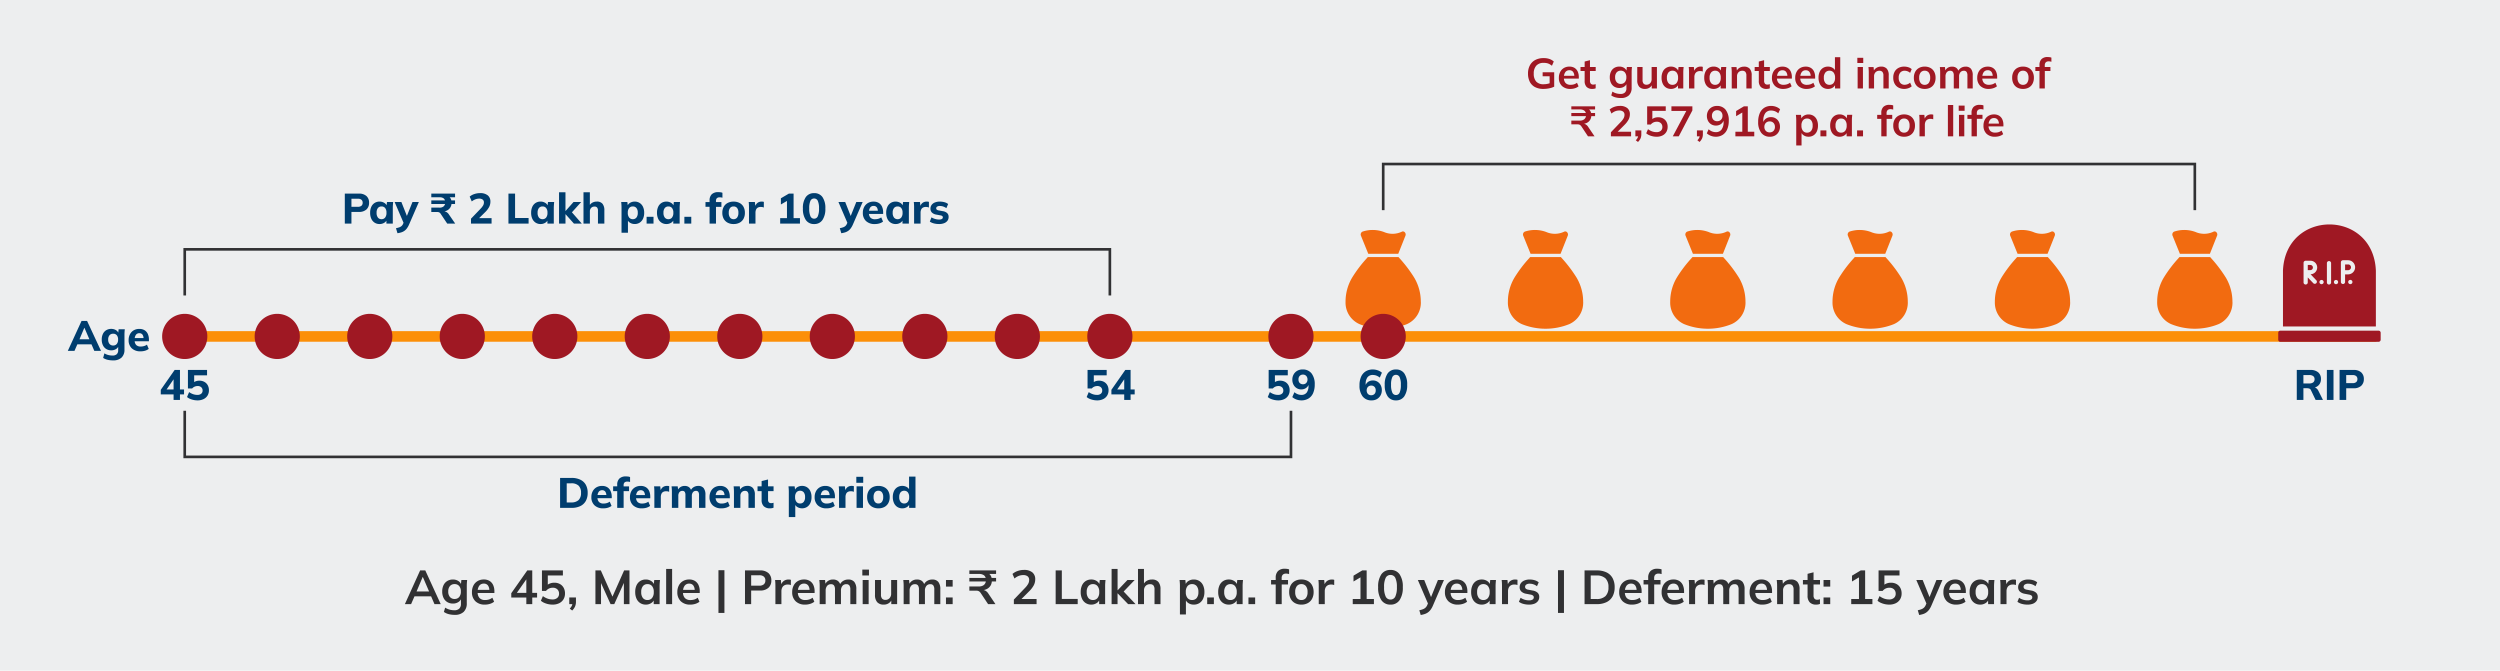
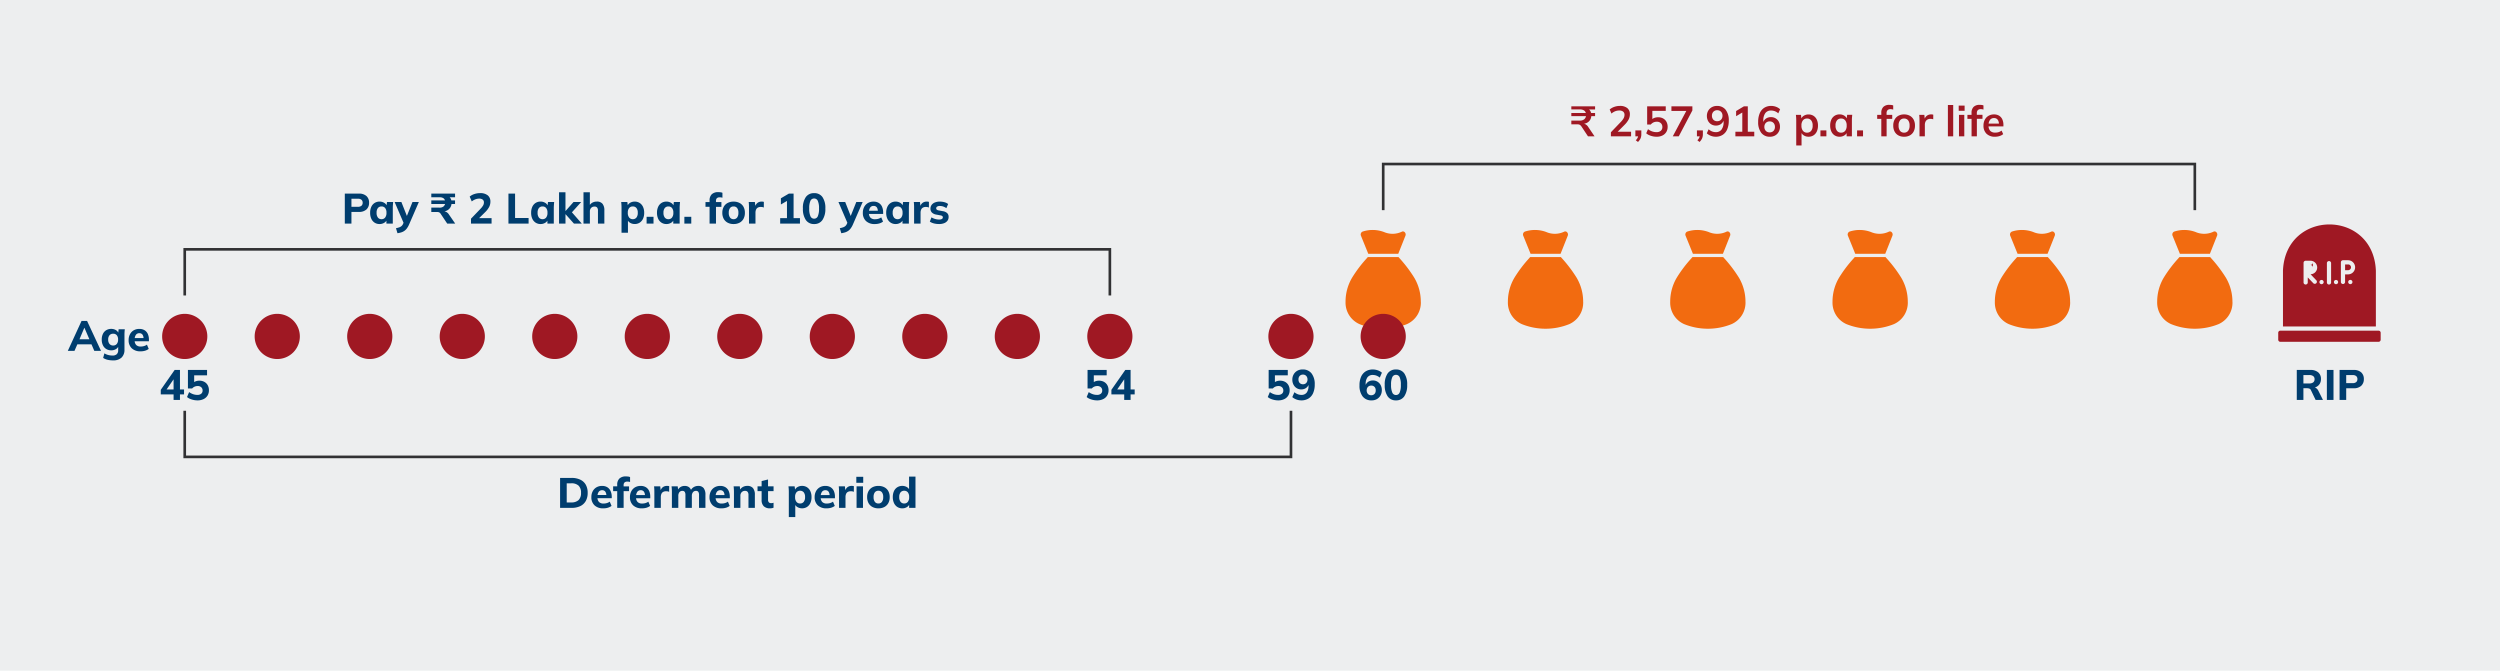
<svg xmlns="http://www.w3.org/2000/svg" width="470.551" height="126.228" viewBox="0 0 470.551 126.228">
  <defs>
    <clipPath id="clip-path">
      <rect id="Rectangle_99" data-name="Rectangle 99" width="414.128" height="2.001" transform="translate(43.367 239.67)" fill="none" />
    </clipPath>
    <linearGradient id="linear-gradient" x1="-0.105" y1="195.801" x2="-0.102" y2="195.801" gradientUnits="objectBoundingBox">
      <stop offset="0" stop-color="#851920" />
      <stop offset="0.511" stop-color="#e82621" />
      <stop offset="1" stop-color="#fc8f08" />
    </linearGradient>
  </defs>
  <g id="Group_605" data-name="Group 605" transform="translate(-67.212 -268.67)">
    <rect id="Rectangle_89" data-name="Rectangle 89" width="470.551" height="126.228" transform="translate(67.212 268.67)" fill="#edeeef" />
-     <path id="Path_376" data-name="Path 376" d="M0,0,2.871-6.345h.972L6.75,0H5.571L4.8-1.782l.468.315H1.458l.486-.315L1.17,0ZM3.348-5.1,2.079-2.1l-.234-.279H4.869L4.68-2.1,3.384-5.1Zm6.03,7.119A4.439,4.439,0,0,1,8.24,1.881a2.8,2.8,0,0,1-.9-.414l.243-.81a2.883,2.883,0,0,0,.54.279,3.156,3.156,0,0,0,.576.162,3.364,3.364,0,0,0,.6.054,1.279,1.279,0,0,0,.941-.311,1.2,1.2,0,0,0,.311-.887V-1.134h.09a1.333,1.333,0,0,1-.58.747,1.823,1.823,0,0,1-1,.279A2.023,2.023,0,0,1,7.987-.382a1.843,1.843,0,0,1-.707-.787,2.706,2.706,0,0,1-.252-1.206,2.677,2.677,0,0,1,.252-1.2,1.849,1.849,0,0,1,.707-.783,2.023,2.023,0,0,1,1.067-.274,1.816,1.816,0,0,1,1,.274,1.324,1.324,0,0,1,.571.742l-.081-.054.09-.873h1.089q-.036.279-.054.567t-.018.567V-.18a2.172,2.172,0,0,1-.58,1.634A2.344,2.344,0,0,1,9.378,2.016ZM9.36-.972a1.085,1.085,0,0,0,.859-.364,1.528,1.528,0,0,0,.319-1.039,1.511,1.511,0,0,0-.319-1.035,1.092,1.092,0,0,0-.859-.36,1.116,1.116,0,0,0-.873.36,1.5,1.5,0,0,0-.324,1.035,1.514,1.514,0,0,0,.324,1.039A1.109,1.109,0,0,0,9.36-.972ZM15.066.09a2.461,2.461,0,0,1-1.791-.63,2.3,2.3,0,0,1-.648-1.728,2.633,2.633,0,0,1,.279-1.242,2.052,2.052,0,0,1,.779-.828,2.237,2.237,0,0,1,1.165-.3,2.016,2.016,0,0,1,1.1.279,1.769,1.769,0,0,1,.67.783,2.822,2.822,0,0,1,.229,1.179v.3H13.536v-.594h2.511l-.153.126a1.515,1.515,0,0,0-.266-.963.926.926,0,0,0-.769-.333,1.016,1.016,0,0,0-.859.4,1.792,1.792,0,0,0-.3,1.107v.117a1.5,1.5,0,0,0,.365,1.1,1.394,1.394,0,0,0,1.031.364,2.459,2.459,0,0,0,.724-.1,2.043,2.043,0,0,0,.644-.338l.333.756a2.372,2.372,0,0,1-.774.4A3.112,3.112,0,0,1,15.066.09ZM22.86,0V-1.242H20.025v-.81L23.04-6.345h.936v4.221h.909v.882h-.909V0Zm0-2.124V-4.977h.216L20.889-1.854v-.27ZM27.8.09A3.826,3.826,0,0,1,26.977,0a3.813,3.813,0,0,1-.765-.252A2.4,2.4,0,0,1,25.6-.639l.378-.873a3.294,3.294,0,0,0,.868.472,2.774,2.774,0,0,0,.931.158,1.326,1.326,0,0,0,.913-.293,1,1,0,0,0,.329-.787,1.093,1.093,0,0,0-.315-.815,1.177,1.177,0,0,0-.864-.31,1.656,1.656,0,0,0-.707.148,1.632,1.632,0,0,0-.572.454H25.8V-6.345h3.942v.954H26.9v2.016h-.279a1.517,1.517,0,0,1,.625-.486,2.17,2.17,0,0,1,.878-.171,2.139,2.139,0,0,1,1.062.252,1.787,1.787,0,0,1,.7.706,2.165,2.165,0,0,1,.252,1.067,2.084,2.084,0,0,1-.283,1.094,1.935,1.935,0,0,1-.81.738A2.737,2.737,0,0,1,27.8.09ZM31.491,1.2l-.459-.36a1.966,1.966,0,0,0,.4-.553,1.341,1.341,0,0,0,.113-.544L31.788,0h-.846V-1.251H32.2v.828a2.189,2.189,0,0,1-.158.841A2.454,2.454,0,0,1,31.491,1.2ZM35.865,0V-6.345h1.017L39.213-1.1h-.279l2.331-5.247h1.008V0H41.22V-4.707h.324L39.411,0h-.693L36.585-4.707h.333V0Zm9.486.09a1.917,1.917,0,0,1-1.044-.284,1.893,1.893,0,0,1-.7-.815,2.937,2.937,0,0,1-.252-1.269A2.907,2.907,0,0,1,43.6-3.542a1.9,1.9,0,0,1,.7-.81,1.917,1.917,0,0,1,1.044-.283,1.817,1.817,0,0,1,1.013.283,1.351,1.351,0,0,1,.58.761h-.1l.1-.954h1.08q-.027.279-.049.567t-.023.567V0H46.836l-.009-.936h.108a1.328,1.328,0,0,1-.585.747A1.829,1.829,0,0,1,45.351.09Zm.315-.864a1.077,1.077,0,0,0,.855-.373,1.686,1.686,0,0,0,.324-1.129A1.668,1.668,0,0,0,46.521-3.4a1.082,1.082,0,0,0-.855-.369,1.082,1.082,0,0,0-.855.369,1.668,1.668,0,0,0-.324,1.125,1.7,1.7,0,0,0,.319,1.129A1.073,1.073,0,0,0,45.666-.774ZM49.176,0V-6.624H50.3V0Zm4.545.09A2.461,2.461,0,0,1,51.93-.54a2.3,2.3,0,0,1-.648-1.728,2.633,2.633,0,0,1,.279-1.242,2.052,2.052,0,0,1,.778-.828,2.237,2.237,0,0,1,1.166-.3,2.016,2.016,0,0,1,1.1.279,1.769,1.769,0,0,1,.671.783A2.822,2.822,0,0,1,55.5-2.394v.3H52.191v-.594H54.7l-.153.126a1.515,1.515,0,0,0-.266-.963.926.926,0,0,0-.769-.333,1.016,1.016,0,0,0-.86.4,1.792,1.792,0,0,0-.3,1.107v.117a1.5,1.5,0,0,0,.365,1.1,1.394,1.394,0,0,0,1.03.364,2.459,2.459,0,0,0,.725-.1,2.043,2.043,0,0,0,.643-.338l.333.756a2.372,2.372,0,0,1-.774.4A3.112,3.112,0,0,1,53.721.09Zm5.3,1.566V-6.381h1.125V1.656ZM64.017,0V-6.345h2.817a2.276,2.276,0,0,1,1.593.5,1.788,1.788,0,0,1,.549,1.386,1.805,1.805,0,0,1-.549,1.386,2.25,2.25,0,0,1-1.593.513H65.178V0Zm1.161-3.474H66.7a1.265,1.265,0,0,0,.864-.257.92.92,0,0,0,.288-.724.92.92,0,0,0-.288-.725,1.265,1.265,0,0,0-.864-.256H65.178ZM69.741,0V-3.384q0-.288-.013-.585t-.049-.576h1.089L70.893-3.3h-.18a1.924,1.924,0,0,1,.3-.747,1.322,1.322,0,0,1,.517-.441,1.544,1.544,0,0,1,.666-.144,2.014,2.014,0,0,1,.261.013.957.957,0,0,1,.2.049l-.009.99a1.255,1.255,0,0,0-.293-.09,2.11,2.11,0,0,0-.3-.018,1.231,1.231,0,0,0-.652.162,1,1,0,0,0-.4.45,1.576,1.576,0,0,0-.131.657V0Zm5.6.09a2.461,2.461,0,0,1-1.791-.63A2.3,2.3,0,0,1,72.9-2.268a2.633,2.633,0,0,1,.279-1.242,2.052,2.052,0,0,1,.778-.828,2.237,2.237,0,0,1,1.166-.3,2.016,2.016,0,0,1,1.1.279,1.769,1.769,0,0,1,.67.783,2.821,2.821,0,0,1,.23,1.179v.3H73.809v-.594H76.32l-.153.126a1.515,1.515,0,0,0-.266-.963.926.926,0,0,0-.77-.333,1.016,1.016,0,0,0-.859.4,1.792,1.792,0,0,0-.3,1.107v.117a1.5,1.5,0,0,0,.364,1.1,1.394,1.394,0,0,0,1.031.364,2.459,2.459,0,0,0,.725-.1,2.043,2.043,0,0,0,.644-.338l.333.756a2.372,2.372,0,0,1-.774.4A3.112,3.112,0,0,1,75.339.09ZM78.075,0V-3.411q0-.279-.018-.567T78-4.545h1.089l.09.9h-.108a1.546,1.546,0,0,1,.58-.729,1.64,1.64,0,0,1,.932-.261,1.492,1.492,0,0,1,.9.256,1.375,1.375,0,0,1,.5.8h-.144a1.585,1.585,0,0,1,.621-.77,1.764,1.764,0,0,1,.99-.283,1.408,1.408,0,0,1,1.143.45,2.157,2.157,0,0,1,.378,1.4V0H83.844V-2.736a1.311,1.311,0,0,0-.18-.779.675.675,0,0,0-.576-.238.9.9,0,0,0-.738.329,1.354,1.354,0,0,0-.27.886V0H80.955V-2.736a1.311,1.311,0,0,0-.18-.779.675.675,0,0,0-.576-.238.891.891,0,0,0-.733.329,1.37,1.37,0,0,0-.266.886V0Zm8.091,0V-4.545h1.125V0ZM86.1-5.4V-6.5h1.251v1.1ZM90.153.09A1.6,1.6,0,0,1,88.9-.369a2.044,2.044,0,0,1-.414-1.4V-4.545h1.125v2.763a1.114,1.114,0,0,0,.207.742.79.79,0,0,0,.63.238,1.015,1.015,0,0,0,.779-.324,1.2,1.2,0,0,0,.3-.855V-4.545h1.125V0h-1.1V-.927h.126a1.6,1.6,0,0,1-.6.751A1.647,1.647,0,0,1,90.153.09ZM93.879,0V-3.411q0-.279-.018-.567t-.054-.567H94.9l.09.9h-.108a1.546,1.546,0,0,1,.58-.729,1.64,1.64,0,0,1,.932-.261,1.492,1.492,0,0,1,.9.256,1.375,1.375,0,0,1,.5.8h-.144a1.585,1.585,0,0,1,.621-.77,1.764,1.764,0,0,1,.99-.283,1.408,1.408,0,0,1,1.143.45,2.157,2.157,0,0,1,.378,1.4V0H99.648V-2.736a1.311,1.311,0,0,0-.18-.779.675.675,0,0,0-.576-.238.9.9,0,0,0-.738.329,1.354,1.354,0,0,0-.27.886V0H96.759V-2.736a1.311,1.311,0,0,0-.18-.779A.675.675,0,0,0,96-3.753a.891.891,0,0,0-.733.329A1.37,1.37,0,0,0,95-2.538V0Zm7.965-3.3V-4.545h1.26V-3.3Zm0,3.3V-1.251h1.26V0Zm7.929,0-1.341-2.016a1.39,1.39,0,0,0-.247-.306.778.778,0,0,0-.288-.167,1.252,1.252,0,0,0-.373-.05h-1.278V-3.33h1.764a1.492,1.492,0,0,0,.963-.266,1.121,1.121,0,0,0,.387-.76l.153.09h-3.267v-.666h3.267l-.171.117a.94.94,0,0,0-.387-.644,1.558,1.558,0,0,0-.9-.22h-1.809v-.666h5.031v.666h-1.611l.144-.126a1.21,1.21,0,0,1,.45.427,1.452,1.452,0,0,1,.2.617l-.207-.171h1.026v.666h-1l.2-.207a1.808,1.808,0,0,1-.252,1,1.715,1.715,0,0,1-.743.653,2.668,2.668,0,0,1-1.157.229v-.09h.252a1.451,1.451,0,0,1,.7.158,1.615,1.615,0,0,1,.553.553L111.159,0Zm4.851,0V-.855l2.106-2.2a3.661,3.661,0,0,0,.585-.765,1.5,1.5,0,0,0,.189-.72.84.84,0,0,0-.288-.693,1.3,1.3,0,0,0-.837-.234,2.314,2.314,0,0,0-.846.157,2.75,2.75,0,0,0-.792.49l-.378-.864a2.942,2.942,0,0,1,.958-.549,3.5,3.5,0,0,1,1.2-.207,2.393,2.393,0,0,1,1.575.459,1.617,1.617,0,0,1,.549,1.314,2.411,2.411,0,0,1-.279,1.13,4.716,4.716,0,0,1-.864,1.12L115.749-.657V-.963h3.15V0Zm7.866,0V-6.345h1.161V-.981h2.988V0ZM129.2.09a1.917,1.917,0,0,1-1.044-.284,1.893,1.893,0,0,1-.7-.815,2.937,2.937,0,0,1-.252-1.269,2.907,2.907,0,0,1,.252-1.265,1.9,1.9,0,0,1,.7-.81,1.917,1.917,0,0,1,1.044-.283,1.817,1.817,0,0,1,1.012.283,1.352,1.352,0,0,1,.581.761h-.1l.1-.954h1.08q-.027.279-.049.567t-.022.567V0H130.68l-.009-.936h.108a1.328,1.328,0,0,1-.585.747A1.829,1.829,0,0,1,129.2.09Zm.315-.864a1.077,1.077,0,0,0,.855-.373,1.686,1.686,0,0,0,.324-1.129,1.668,1.668,0,0,0-.324-1.125,1.082,1.082,0,0,0-.855-.369,1.082,1.082,0,0,0-.855.369,1.668,1.668,0,0,0-.324,1.125,1.7,1.7,0,0,0,.319,1.129A1.073,1.073,0,0,0,129.51-.774ZM133.02,0V-6.624h1.125V-2.61h.018l1.845-1.935h1.359l-2.295,2.4.009-.45L137.529,0h-1.4l-1.971-2.034h-.018V0Zm4.968,0V-6.624h1.125v2.988h-.126a1.538,1.538,0,0,1,.639-.742,1.9,1.9,0,0,1,.99-.256,1.515,1.515,0,0,1,1.206.454,2.058,2.058,0,0,1,.4,1.382V0h-1.125V-2.745a1.182,1.182,0,0,0-.2-.77.8.8,0,0,0-.643-.238,1.1,1.1,0,0,0-.824.319,1.168,1.168,0,0,0-.311.851V0Zm7.893,1.944V-3.411q0-.279-.018-.567t-.054-.567H146.9l.1.954h-.1a1.311,1.311,0,0,1,.572-.761,1.817,1.817,0,0,1,1.012-.283,1.934,1.934,0,0,1,1.053.283,1.9,1.9,0,0,1,.7.81,2.907,2.907,0,0,1,.252,1.265,2.937,2.937,0,0,1-.252,1.269,1.893,1.893,0,0,1-.7.815,1.934,1.934,0,0,1-1.053.284,1.8,1.8,0,0,1-1-.279,1.338,1.338,0,0,1-.576-.747h.1v2.88Zm2.286-2.718a1.087,1.087,0,0,0,.864-.373,1.686,1.686,0,0,0,.324-1.129,1.668,1.668,0,0,0-.324-1.125,1.093,1.093,0,0,0-.864-.369,1.082,1.082,0,0,0-.855.369,1.668,1.668,0,0,0-.324,1.125,1.686,1.686,0,0,0,.324,1.129A1.077,1.077,0,0,0,148.167-.774ZM151.011,0V-1.251h1.26V0Zm4.068.09a1.917,1.917,0,0,1-1.044-.284,1.893,1.893,0,0,1-.7-.815,2.937,2.937,0,0,1-.252-1.269,2.907,2.907,0,0,1,.252-1.265,1.9,1.9,0,0,1,.7-.81,1.917,1.917,0,0,1,1.044-.283,1.817,1.817,0,0,1,1.012.283,1.352,1.352,0,0,1,.581.761h-.1l.1-.954h1.08q-.027.279-.049.567t-.022.567V0h-1.116l-.009-.936h.108a1.328,1.328,0,0,1-.585.747A1.829,1.829,0,0,1,155.079.09Zm.315-.864a1.077,1.077,0,0,0,.855-.373,1.686,1.686,0,0,0,.324-1.129,1.668,1.668,0,0,0-.324-1.125,1.082,1.082,0,0,0-.855-.369,1.082,1.082,0,0,0-.855.369,1.668,1.668,0,0,0-.324,1.125,1.7,1.7,0,0,0,.319,1.129A1.073,1.073,0,0,0,155.394-.774ZM158.778,0V-1.251h1.26V0Zm5.13,0V-3.7h-.873v-.846h1.188l-.315.288V-4.95a1.723,1.723,0,0,1,.437-1.278,1.75,1.75,0,0,1,1.282-.432,3.449,3.449,0,0,1,.419.027,1.344,1.344,0,0,1,.383.1v.882a1.445,1.445,0,0,0-.279-.072,1.915,1.915,0,0,0-.315-.027.942.942,0,0,0-.418.09.652.652,0,0,0-.288.274,1,1,0,0,0-.1.49v.549l-.162-.2h1.359V-3.7h-1.188V0Zm4.833.09A2.443,2.443,0,0,1,167.526-.2a2,2,0,0,1-.8-.819,2.639,2.639,0,0,1-.283-1.26,2.613,2.613,0,0,1,.283-1.256,2,2,0,0,1,.8-.815,2.443,2.443,0,0,1,1.215-.288,2.468,2.468,0,0,1,1.219.288,2,2,0,0,1,.8.815,2.612,2.612,0,0,1,.284,1.256,2.639,2.639,0,0,1-.284,1.26,1.988,1.988,0,0,1-.8.819A2.468,2.468,0,0,1,168.741.09Zm0-.864a1.05,1.05,0,0,0,.846-.373,1.72,1.72,0,0,0,.315-1.129,1.7,1.7,0,0,0-.315-1.125,1.056,1.056,0,0,0-.846-.369,1.056,1.056,0,0,0-.846.369,1.7,1.7,0,0,0-.315,1.125,1.72,1.72,0,0,0,.315,1.129A1.05,1.05,0,0,0,168.741-.774ZM172.008,0V-3.384q0-.288-.014-.585t-.049-.576h1.089L173.16-3.3h-.18a1.924,1.924,0,0,1,.3-.747,1.322,1.322,0,0,1,.518-.441,1.544,1.544,0,0,1,.666-.144,2.014,2.014,0,0,1,.261.013.957.957,0,0,1,.2.049l-.009.99a1.255,1.255,0,0,0-.292-.09,2.11,2.11,0,0,0-.3-.018,1.231,1.231,0,0,0-.652.162,1,1,0,0,0-.4.45,1.576,1.576,0,0,0-.13.657V0Zm6.4,0V-.963h1.458v-4.41h.558l-1.872,1.116v-1.1l1.647-.99h.828V-.963h1.368V0Zm7.1.09a1.981,1.981,0,0,1-1.719-.851,4.156,4.156,0,0,1-.6-2.426,4.083,4.083,0,0,1,.6-2.421,2,2,0,0,1,1.719-.828,2,2,0,0,1,1.724.828,4.088,4.088,0,0,1,.6,2.412,4.2,4.2,0,0,1-.6,2.434A1.978,1.978,0,0,1,185.508.09Zm0-.954a.967.967,0,0,0,.909-.562,3.97,3.97,0,0,0,.3-1.768,3.847,3.847,0,0,0-.3-1.75.971.971,0,0,0-.909-.545.974.974,0,0,0-.9.545,3.8,3.8,0,0,0-.3,1.75,3.918,3.918,0,0,0,.3,1.768A.97.97,0,0,0,185.508-.864ZM191.2,2.043l-.261-.891a4.286,4.286,0,0,0,.711-.207,1.42,1.42,0,0,0,.477-.306,1.513,1.513,0,0,0,.315-.486l.225-.531-.027.441-1.98-4.608h1.2L193.275-1h-.261l1.431-3.546h1.134l-2.07,4.8a3.775,3.775,0,0,1-.45.806,2.337,2.337,0,0,1-.522.513,2.327,2.327,0,0,1-.612.3A4.819,4.819,0,0,1,191.2,2.043Zm7-1.953a2.461,2.461,0,0,1-1.791-.63,2.3,2.3,0,0,1-.648-1.728,2.634,2.634,0,0,1,.279-1.242,2.052,2.052,0,0,1,.779-.828,2.237,2.237,0,0,1,1.165-.3,2.016,2.016,0,0,1,1.1.279,1.769,1.769,0,0,1,.671.783,2.822,2.822,0,0,1,.229,1.179v.3h-3.312v-.594h2.511l-.153.126a1.515,1.515,0,0,0-.266-.963.926.926,0,0,0-.77-.333,1.016,1.016,0,0,0-.859.4,1.792,1.792,0,0,0-.3,1.107v.117a1.5,1.5,0,0,0,.365,1.1,1.394,1.394,0,0,0,1.031.364,2.459,2.459,0,0,0,.724-.1,2.043,2.043,0,0,0,.644-.338l.333.756a2.372,2.372,0,0,1-.774.4A3.112,3.112,0,0,1,198.2.09Zm4.491,0a1.917,1.917,0,0,1-1.044-.284,1.893,1.893,0,0,1-.7-.815,2.937,2.937,0,0,1-.252-1.269,2.907,2.907,0,0,1,.252-1.265,1.9,1.9,0,0,1,.7-.81,1.917,1.917,0,0,1,1.044-.283,1.817,1.817,0,0,1,1.012.283,1.352,1.352,0,0,1,.581.761h-.1l.1-.954h1.08q-.027.279-.049.567t-.022.567V0h-1.116l-.009-.936h.108a1.328,1.328,0,0,1-.585.747A1.829,1.829,0,0,1,202.689.09ZM203-.774a1.077,1.077,0,0,0,.855-.373,1.686,1.686,0,0,0,.324-1.129,1.668,1.668,0,0,0-.324-1.125A1.082,1.082,0,0,0,203-3.771a1.082,1.082,0,0,0-.855.369,1.668,1.668,0,0,0-.324,1.125,1.7,1.7,0,0,0,.319,1.129A1.073,1.073,0,0,0,203-.774ZM206.5,0V-3.384q0-.288-.014-.585t-.049-.576h1.089l.126,1.242h-.18a1.924,1.924,0,0,1,.3-.747,1.322,1.322,0,0,1,.518-.441,1.544,1.544,0,0,1,.666-.144,2.014,2.014,0,0,1,.261.013.957.957,0,0,1,.2.049l-.009.99a1.255,1.255,0,0,0-.292-.09,2.11,2.11,0,0,0-.3-.018,1.231,1.231,0,0,0-.652.162,1,1,0,0,0-.4.45,1.576,1.576,0,0,0-.13.657V0Zm5.085.09a3.922,3.922,0,0,1-1.076-.139,2.471,2.471,0,0,1-.824-.391l.315-.756a2.745,2.745,0,0,0,.756.36,2.86,2.86,0,0,0,.837.126,1.185,1.185,0,0,0,.671-.153.479.479,0,0,0,.221-.414.413.413,0,0,0-.14-.328.984.984,0,0,0-.445-.185l-.9-.171a1.715,1.715,0,0,1-.878-.432,1.092,1.092,0,0,1-.3-.8,1.26,1.26,0,0,1,.229-.747,1.517,1.517,0,0,1,.657-.509,2.517,2.517,0,0,1,1-.184,3.258,3.258,0,0,1,.949.135,1.99,1.99,0,0,1,.752.4l-.324.729a2.128,2.128,0,0,0-.639-.351,2.118,2.118,0,0,0-.7-.126,1.124,1.124,0,0,0-.684.167.517.517,0,0,0-.216.427.445.445,0,0,0,.13.329.829.829,0,0,0,.41.194l.9.171a1.81,1.81,0,0,1,.913.409,1.042,1.042,0,0,1,.311.8,1.253,1.253,0,0,1-.243.774,1.517,1.517,0,0,1-.675.5A2.729,2.729,0,0,1,211.59.09Zm5.454,1.566V-6.381h1.125V1.656Zm5-1.656V-6.345h2.3a4.107,4.107,0,0,1,1.84.373,2.562,2.562,0,0,1,1.139,1.08,3.523,3.523,0,0,1,.387,1.715,3.53,3.53,0,0,1-.387,1.71,2.581,2.581,0,0,1-1.139,1.089,4.065,4.065,0,0,1-1.84.378ZM223.2-.963h1.071a2.352,2.352,0,0,0,1.71-.549,2.241,2.241,0,0,0,.558-1.665,2.239,2.239,0,0,0-.558-1.67,2.364,2.364,0,0,0-1.71-.544H223.2ZM231,.09a2.461,2.461,0,0,1-1.791-.63,2.3,2.3,0,0,1-.648-1.728,2.634,2.634,0,0,1,.279-1.242,2.052,2.052,0,0,1,.779-.828,2.237,2.237,0,0,1,1.165-.3,2.016,2.016,0,0,1,1.1.279,1.769,1.769,0,0,1,.671.783,2.822,2.822,0,0,1,.229,1.179v.3h-3.312v-.594h2.511l-.153.126a1.515,1.515,0,0,0-.266-.963.926.926,0,0,0-.77-.333,1.016,1.016,0,0,0-.859.4,1.792,1.792,0,0,0-.3,1.107v.117a1.5,1.5,0,0,0,.365,1.1,1.394,1.394,0,0,0,1.031.364,2.459,2.459,0,0,0,.724-.1,2.043,2.043,0,0,0,.644-.338l.333.756a2.372,2.372,0,0,1-.774.4A3.112,3.112,0,0,1,231,.09ZM234.018,0V-3.7h-.873v-.846h1.188l-.315.288V-4.95a1.723,1.723,0,0,1,.437-1.278,1.75,1.75,0,0,1,1.282-.432,3.449,3.449,0,0,1,.419.027,1.344,1.344,0,0,1,.383.1v.882a1.445,1.445,0,0,0-.279-.072,1.915,1.915,0,0,0-.315-.027.942.942,0,0,0-.418.09.652.652,0,0,0-.288.274,1,1,0,0,0-.1.49v.549l-.162-.2h1.359V-3.7h-1.188V0Zm4.968.09a2.461,2.461,0,0,1-1.791-.63,2.3,2.3,0,0,1-.648-1.728,2.634,2.634,0,0,1,.279-1.242,2.052,2.052,0,0,1,.779-.828,2.237,2.237,0,0,1,1.165-.3,2.016,2.016,0,0,1,1.1.279,1.769,1.769,0,0,1,.671.783,2.822,2.822,0,0,1,.229,1.179v.3h-3.312v-.594h2.511l-.153.126a1.515,1.515,0,0,0-.266-.963.926.926,0,0,0-.77-.333,1.016,1.016,0,0,0-.859.4,1.792,1.792,0,0,0-.3,1.107v.117a1.5,1.5,0,0,0,.365,1.1,1.394,1.394,0,0,0,1.031.364,2.459,2.459,0,0,0,.724-.1,2.043,2.043,0,0,0,.644-.338l.333.756a2.372,2.372,0,0,1-.774.4A3.112,3.112,0,0,1,238.986.09ZM241.713,0V-3.384q0-.288-.014-.585t-.049-.576h1.089l.126,1.242h-.18a1.924,1.924,0,0,1,.3-.747,1.322,1.322,0,0,1,.518-.441,1.544,1.544,0,0,1,.666-.144,2.014,2.014,0,0,1,.261.013.957.957,0,0,1,.2.049l-.009.99a1.255,1.255,0,0,0-.292-.09,2.11,2.11,0,0,0-.3-.018,1.231,1.231,0,0,0-.652.162,1,1,0,0,0-.4.45,1.576,1.576,0,0,0-.13.657V0Zm3.546,0V-3.411q0-.279-.018-.567t-.054-.567h1.089l.09.9h-.108a1.546,1.546,0,0,1,.581-.729,1.64,1.64,0,0,1,.932-.261,1.491,1.491,0,0,1,.9.256,1.376,1.376,0,0,1,.5.8h-.144a1.585,1.585,0,0,1,.621-.77,1.764,1.764,0,0,1,.99-.283,1.409,1.409,0,0,1,1.143.45,2.157,2.157,0,0,1,.378,1.4V0h-1.125V-2.736a1.311,1.311,0,0,0-.18-.779.675.675,0,0,0-.576-.238.9.9,0,0,0-.738.329,1.354,1.354,0,0,0-.27.886V0h-1.125V-2.736a1.311,1.311,0,0,0-.18-.779.675.675,0,0,0-.576-.238.891.891,0,0,0-.733.329,1.37,1.37,0,0,0-.266.886V0Zm10.287.09a2.461,2.461,0,0,1-1.791-.63,2.3,2.3,0,0,1-.648-1.728,2.634,2.634,0,0,1,.279-1.242,2.052,2.052,0,0,1,.779-.828,2.237,2.237,0,0,1,1.165-.3,2.016,2.016,0,0,1,1.1.279,1.769,1.769,0,0,1,.671.783,2.822,2.822,0,0,1,.229,1.179v.3h-3.312v-.594h2.511l-.153.126a1.515,1.515,0,0,0-.265-.963.926.926,0,0,0-.77-.333,1.016,1.016,0,0,0-.859.4,1.792,1.792,0,0,0-.3,1.107v.117a1.5,1.5,0,0,0,.365,1.1,1.394,1.394,0,0,0,1.031.364,2.459,2.459,0,0,0,.725-.1,2.043,2.043,0,0,0,.643-.338l.333.756a2.372,2.372,0,0,1-.774.4A3.111,3.111,0,0,1,255.546.09ZM258.282,0V-3.411q0-.279-.018-.567t-.054-.567H259.3l.09.9h-.108a1.61,1.61,0,0,1,.639-.734,1.854,1.854,0,0,1,.981-.256,1.54,1.54,0,0,1,1.206.45,2.054,2.054,0,0,1,.4,1.4V0h-1.125V-2.727a1.178,1.178,0,0,0-.212-.788.8.8,0,0,0-.634-.238,1.085,1.085,0,0,0-.828.324,1.207,1.207,0,0,0-.306.864V0Zm7.371.09a1.639,1.639,0,0,1-1.224-.423,1.747,1.747,0,0,1-.414-1.269V-3.7h-.873v-.846h.873V-5.706l1.125-.288v1.449h1.215V-3.7H265.14v2.025a.946.946,0,0,0,.18.657.651.651,0,0,0,.495.189,1.368,1.368,0,0,0,.293-.027,1.677,1.677,0,0,0,.238-.072v.891a1.585,1.585,0,0,1-.337.095A2.113,2.113,0,0,1,265.653.09ZM267.021-3.3V-4.545h1.26V-3.3Zm0,3.3V-1.251h1.26V0Zm5.211,0V-.963h1.458v-4.41h.558l-1.872,1.116v-1.1l1.647-.99h.828V-.963h1.368V0Zm7.146.09a3.825,3.825,0,0,1-.823-.09,3.813,3.813,0,0,1-.765-.252,2.4,2.4,0,0,1-.607-.387l.378-.873a3.294,3.294,0,0,0,.868.472,2.774,2.774,0,0,0,.931.158,1.326,1.326,0,0,0,.914-.293,1,1,0,0,0,.328-.787,1.093,1.093,0,0,0-.315-.815,1.177,1.177,0,0,0-.864-.31,1.656,1.656,0,0,0-.707.148,1.632,1.632,0,0,0-.572.454h-.765V-6.345h3.942v.954h-2.844v2.016H278.2a1.517,1.517,0,0,1,.625-.486,2.17,2.17,0,0,1,.878-.171,2.139,2.139,0,0,1,1.062.252,1.787,1.787,0,0,1,.7.706,2.165,2.165,0,0,1,.252,1.067,2.084,2.084,0,0,1-.283,1.094,1.935,1.935,0,0,1-.81.738A2.737,2.737,0,0,1,279.378.09Zm5.643,1.953-.261-.891a4.285,4.285,0,0,0,.711-.207,1.42,1.42,0,0,0,.477-.306,1.513,1.513,0,0,0,.315-.486l.225-.531-.027.441-1.98-4.608h1.2L287.1-1h-.261l1.431-3.546H289.4l-2.07,4.8a3.776,3.776,0,0,1-.45.806,2.337,2.337,0,0,1-.522.513,2.326,2.326,0,0,1-.612.3A4.819,4.819,0,0,1,285.021,2.043Zm7-1.953a2.461,2.461,0,0,1-1.791-.63,2.3,2.3,0,0,1-.648-1.728,2.633,2.633,0,0,1,.279-1.242,2.052,2.052,0,0,1,.779-.828,2.237,2.237,0,0,1,1.165-.3,2.016,2.016,0,0,1,1.1.279,1.769,1.769,0,0,1,.671.783,2.822,2.822,0,0,1,.229,1.179v.3h-3.312v-.594H293l-.153.126a1.515,1.515,0,0,0-.265-.963.926.926,0,0,0-.77-.333,1.016,1.016,0,0,0-.86.4,1.792,1.792,0,0,0-.3,1.107v.117a1.5,1.5,0,0,0,.365,1.1,1.394,1.394,0,0,0,1.03.364,2.459,2.459,0,0,0,.725-.1,2.043,2.043,0,0,0,.643-.338l.333.756a2.372,2.372,0,0,1-.774.4A3.111,3.111,0,0,1,292.023.09Zm4.491,0a1.917,1.917,0,0,1-1.044-.284,1.893,1.893,0,0,1-.7-.815,2.937,2.937,0,0,1-.252-1.269,2.907,2.907,0,0,1,.252-1.265,1.9,1.9,0,0,1,.7-.81,1.917,1.917,0,0,1,1.044-.283,1.817,1.817,0,0,1,1.012.283,1.351,1.351,0,0,1,.581.761h-.1l.1-.954h1.08q-.027.279-.049.567t-.023.567V0H298l-.009-.936h.108a1.328,1.328,0,0,1-.585.747A1.829,1.829,0,0,1,296.514.09Zm.315-.864a1.076,1.076,0,0,0,.855-.373,1.686,1.686,0,0,0,.324-1.129,1.668,1.668,0,0,0-.324-1.125,1.082,1.082,0,0,0-.855-.369,1.082,1.082,0,0,0-.855.369,1.668,1.668,0,0,0-.324,1.125,1.7,1.7,0,0,0,.32,1.129A1.073,1.073,0,0,0,296.829-.774Zm3.5.774V-3.384q0-.288-.013-.585t-.049-.576h1.089l.126,1.242h-.18a1.924,1.924,0,0,1,.3-.747,1.322,1.322,0,0,1,.518-.441,1.544,1.544,0,0,1,.666-.144,2.014,2.014,0,0,1,.261.013.957.957,0,0,1,.2.049l-.009.99a1.255,1.255,0,0,0-.293-.09,2.11,2.11,0,0,0-.3-.018,1.231,1.231,0,0,0-.652.162,1,1,0,0,0-.4.45,1.576,1.576,0,0,0-.13.657V0Zm5.085.09a3.922,3.922,0,0,1-1.076-.139,2.471,2.471,0,0,1-.823-.391l.315-.756a2.744,2.744,0,0,0,.756.36,2.86,2.86,0,0,0,.837.126,1.185,1.185,0,0,0,.671-.153.479.479,0,0,0,.22-.414.413.413,0,0,0-.139-.328.984.984,0,0,0-.445-.185l-.9-.171a1.715,1.715,0,0,1-.878-.432,1.092,1.092,0,0,1-.3-.8,1.26,1.26,0,0,1,.23-.747,1.517,1.517,0,0,1,.657-.509,2.517,2.517,0,0,1,1-.184,3.258,3.258,0,0,1,.949.135,1.99,1.99,0,0,1,.751.4l-.324.729a2.128,2.128,0,0,0-.639-.351,2.118,2.118,0,0,0-.7-.126,1.124,1.124,0,0,0-.684.167.517.517,0,0,0-.216.427.445.445,0,0,0,.131.329.829.829,0,0,0,.409.194l.9.171a1.81,1.81,0,0,1,.914.409,1.042,1.042,0,0,1,.31.8,1.253,1.253,0,0,1-.243.774,1.517,1.517,0,0,1-.675.5A2.728,2.728,0,0,1,305.415.09Z" transform="translate(143.418 382.38)" fill="#313133" />
    <path id="Path_60" data-name="Path 60" d="M267.751,225.121h5.64l1.334-3.361a.618.618,0,0,0-.207-.785.464.464,0,0,0-.473-.009,4.05,4.05,0,0,1-3.34.051,6.082,6.082,0,0,0-4.03-.081.6.6,0,0,0-.323.733.52.52,0,0,0,.035.091Z" transform="translate(57 91.324)" fill="#f26b10" />
    <path id="Path_61" data-name="Path 61" d="M277.645,234.17a4.42,4.42,0,0,1-2.612,4.18,11.923,11.923,0,0,1-8.942,0,4.413,4.413,0,0,1-2.62-4.18,8.871,8.871,0,0,1,1.234-4.56,24.01,24.01,0,0,1,2.762-3.65c.062-.08.133-.15.2-.23h5.773l.2.23a25.178,25.178,0,0,1,2.762,3.65,8.882,8.882,0,0,1,1.235,4.56" transform="translate(57 91.324)" fill="#f26b10" />
    <path id="Path_62" data-name="Path 62" d="M420.516,225.121h5.64l1.334-3.361a.619.619,0,0,0-.207-.785.464.464,0,0,0-.473-.009,4.05,4.05,0,0,1-3.34.051,6.082,6.082,0,0,0-4.03-.081.6.6,0,0,0-.324.733.616.616,0,0,0,.036.091Z" transform="translate(57 91.324)" fill="#f26b10" />
    <path id="Path_63" data-name="Path 63" d="M430.41,234.17a4.419,4.419,0,0,1-2.611,4.18,11.924,11.924,0,0,1-8.942,0,4.413,4.413,0,0,1-2.62-4.18,8.871,8.871,0,0,1,1.234-4.56,24.008,24.008,0,0,1,2.762-3.65c.062-.08.133-.15.2-.23h5.773l.2.23a25.248,25.248,0,0,1,2.762,3.65,8.88,8.88,0,0,1,1.234,4.56" transform="translate(57 91.324)" fill="#f26b10" />
    <path id="Path_64" data-name="Path 64" d="M298.3,225.121h5.64l1.334-3.361a.619.619,0,0,0-.207-.785.464.464,0,0,0-.473-.009,4.05,4.05,0,0,1-3.34.051,6.082,6.082,0,0,0-4.03-.081.6.6,0,0,0-.323.733.52.52,0,0,0,.035.091Z" transform="translate(57 91.324)" fill="#f26b10" />
    <path id="Path_65" data-name="Path 65" d="M308.2,234.17a4.419,4.419,0,0,1-2.611,4.18,11.926,11.926,0,0,1-8.943,0,4.412,4.412,0,0,1-2.619-4.18,8.871,8.871,0,0,1,1.234-4.56,24.008,24.008,0,0,1,2.762-3.65c.062-.08.133-.15.2-.23H304l.2.23a25.169,25.169,0,0,1,2.761,3.65,8.872,8.872,0,0,1,1.235,4.56" transform="translate(57 91.324)" fill="#f26b10" />
    <path id="Path_66" data-name="Path 66" d="M328.857,225.121h5.64l1.334-3.361a.618.618,0,0,0-.207-.785.464.464,0,0,0-.473-.009,4.05,4.05,0,0,1-3.34.051,6.082,6.082,0,0,0-4.03-.081.6.6,0,0,0-.324.733.616.616,0,0,0,.036.091Z" transform="translate(57 91.324)" fill="#f26b10" />
    <path id="Path_67" data-name="Path 67" d="M338.751,234.17a4.419,4.419,0,0,1-2.611,4.18,11.924,11.924,0,0,1-8.942,0,4.411,4.411,0,0,1-2.62-4.18,8.87,8.87,0,0,1,1.234-4.56,24.008,24.008,0,0,1,2.762-3.65c.062-.08.133-.15.2-.23h5.772l.205.23a25.248,25.248,0,0,1,2.762,3.65,8.88,8.88,0,0,1,1.234,4.56" transform="translate(57 91.324)" fill="#f26b10" />
    <path id="Path_68" data-name="Path 68" d="M359.41,225.121h5.64l1.334-3.361a.618.618,0,0,0-.207-.785.464.464,0,0,0-.473-.009,4.05,4.05,0,0,1-3.34.051,6.082,6.082,0,0,0-4.03-.081.6.6,0,0,0-.323.733.522.522,0,0,0,.035.091Z" transform="translate(57 91.324)" fill="#f26b10" />
    <path id="Path_69" data-name="Path 69" d="M369.3,234.17a4.419,4.419,0,0,1-2.611,4.18,11.926,11.926,0,0,1-8.943,0,4.412,4.412,0,0,1-2.619-4.18,8.871,8.871,0,0,1,1.234-4.56,24.008,24.008,0,0,1,2.762-3.65c.062-.08.133-.15.2-.23H365.1l.2.23a25.169,25.169,0,0,1,2.761,3.65,8.872,8.872,0,0,1,1.235,4.56" transform="translate(57 91.324)" fill="#f26b10" />
    <path id="Path_70" data-name="Path 70" d="M389.963,225.121h5.64l1.334-3.361a.619.619,0,0,0-.207-.785.464.464,0,0,0-.473-.009,4.05,4.05,0,0,1-3.34.051,6.082,6.082,0,0,0-4.03-.081.6.6,0,0,0-.324.733.616.616,0,0,0,.036.091Z" transform="translate(57 91.324)" fill="#f26b10" />
    <path id="Path_71" data-name="Path 71" d="M399.857,234.17a4.419,4.419,0,0,1-2.611,4.18,11.926,11.926,0,0,1-8.943,0,4.414,4.414,0,0,1-2.619-4.18,8.871,8.871,0,0,1,1.234-4.56,24.008,24.008,0,0,1,2.762-3.65c.062-.08.133-.15.2-.23h5.773l.2.23a25.248,25.248,0,0,1,2.762,3.65,8.88,8.88,0,0,1,1.234,4.56" transform="translate(57 91.324)" fill="#f26b10" />
    <g id="Group_178" data-name="Group 178" transform="translate(57 91.324)">
      <g id="Group_177" data-name="Group 177" clip-path="url(#clip-path)">
-         <rect id="Rectangle_98" data-name="Rectangle 98" width="414.128" height="2.001" transform="translate(43.367 239.67)" fill="url(#linear-gradient)" />
-       </g>
+         </g>
    </g>
    <path id="Path_72" data-name="Path 72" d="M49.235,240.67a4.252,4.252,0,1,1-4.252-4.252,4.252,4.252,0,0,1,4.252,4.252" transform="translate(57 91.324)" fill="#9f1823" />
    <path id="Path_73" data-name="Path 73" d="M66.648,240.67a4.252,4.252,0,1,1-4.252-4.252,4.252,4.252,0,0,1,4.252,4.252" transform="translate(57 91.324)" fill="#9f1823" />
    <path id="Path_74" data-name="Path 74" d="M84.061,240.67a4.252,4.252,0,1,1-4.252-4.252,4.252,4.252,0,0,1,4.252,4.252" transform="translate(57 91.324)" fill="#9f1823" />
    <path id="Path_75" data-name="Path 75" d="M101.474,240.67a4.252,4.252,0,1,1-4.252-4.252,4.252,4.252,0,0,1,4.252,4.252" transform="translate(57 91.324)" fill="#9f1823" />
    <path id="Path_76" data-name="Path 76" d="M118.886,240.67a4.252,4.252,0,1,1-4.252-4.252,4.252,4.252,0,0,1,4.252,4.252" transform="translate(57 91.324)" fill="#9f1823" />
    <path id="Path_77" data-name="Path 77" d="M136.3,240.67a4.252,4.252,0,1,1-4.252-4.252,4.252,4.252,0,0,1,4.252,4.252" transform="translate(57 91.324)" fill="#9f1823" />
    <path id="Path_78" data-name="Path 78" d="M153.712,240.67a4.252,4.252,0,1,1-4.252-4.252,4.252,4.252,0,0,1,4.252,4.252" transform="translate(57 91.324)" fill="#9f1823" />
    <path id="Path_79" data-name="Path 79" d="M171.125,240.67a4.252,4.252,0,1,1-4.252-4.252,4.252,4.252,0,0,1,4.252,4.252" transform="translate(57 91.324)" fill="#9f1823" />
    <path id="Path_80" data-name="Path 80" d="M188.538,240.67a4.252,4.252,0,1,1-4.253-4.252,4.253,4.253,0,0,1,4.253,4.252" transform="translate(57 91.324)" fill="#9f1823" />
    <path id="Path_81" data-name="Path 81" d="M205.95,240.67a4.252,4.252,0,1,1-4.252-4.252,4.252,4.252,0,0,1,4.252,4.252" transform="translate(57 91.324)" fill="#9f1823" />
    <path id="Path_82" data-name="Path 82" d="M223.363,240.67a4.252,4.252,0,1,1-4.252-4.252,4.252,4.252,0,0,1,4.252,4.252" transform="translate(57 91.324)" fill="#9f1823" />
    <path id="Path_83" data-name="Path 83" d="M257.448,240.67a4.252,4.252,0,1,1-4.252-4.252,4.252,4.252,0,0,1,4.252,4.252" transform="translate(57 91.324)" fill="#9f1823" />
    <path id="Path_84" data-name="Path 84" d="M274.81,240.67a4.252,4.252,0,1,1-4.252-4.252,4.252,4.252,0,0,1,4.252,4.252" transform="translate(57 91.324)" fill="#9f1823" />
    <path id="Path_85" data-name="Path 85" d="M457.4,238.792v-10.5c-.481-11.6-17.007-11.6-17.487,0v10.5Zm-4.792-7.965a.4.4,0,1,1,.383-.387.395.395,0,0,1-.383.387m-1.794-4.1a.394.394,0,0,1,.392-.4h.991a1.332,1.332,0,0,1,0,2.663h-.593v1.478a.4.4,0,0,1-.79,0Zm-.925,3.311a.4.4,0,1,1-.39.391.395.395,0,0,1,.39-.391m-1.707-3.216a.4.4,0,0,1,.791,0v3.742a.4.4,0,0,1-.791,0Zm-1.019,3.216a.4.4,0,1,1-.388.392.4.4,0,0,1,.388-.392m-3.374-3.216a.394.394,0,0,1,.392-.4h.88a1.272,1.272,0,0,1,.044,2.544l1.122,1.174a.4.4,0,0,1-.573.545l-1.075-1.122v1a.4.4,0,0,1-.79,0Z" transform="translate(57 91.324)" fill="#9f1823" />
    <path id="Path_86" data-name="Path 86" d="M439.416,239.582h18.491a.4.4,0,0,1,.395.4v1.3a.4.4,0,0,1-.395.4H439.416a.4.4,0,0,1-.395-.4v-1.3a.4.4,0,0,1,.395-.4" transform="translate(57 91.324)" fill="#9f1823" />
-     <path id="Path_87" data-name="Path 87" d="M445.547,227.7a.481.481,0,0,0-.481-.482h-.483v.968h.482a.482.482,0,0,0,.482-.483v0" transform="translate(57 91.324)" fill="#9f1823" />
+     <path id="Path_87" data-name="Path 87" d="M445.547,227.7a.481.481,0,0,0-.481-.482h-.483h.482a.482.482,0,0,0,.482-.483v0" transform="translate(57 91.324)" fill="#9f1823" />
    <path id="Path_88" data-name="Path 88" d="M452.2,227.121h-.593V228.2h.593a.542.542,0,0,0,0-1.083" transform="translate(57 91.324)" fill="#9f1823" />
    <path id="Path_89" data-name="Path 89" d="M44.983,232.959v-8.681H219.111v8.681" transform="translate(57 91.324)" fill="none" stroke="#313133" stroke-width="0.5" />
    <path id="Path_90" data-name="Path 90" d="M270.558,216.9v-8.681H423.323V216.9" transform="translate(57 91.324)" fill="none" stroke="#313133" stroke-width="0.5" />
    <path id="Path_91" data-name="Path 91" d="M44.983,254.661v8.681H253.2v-8.681" transform="translate(57 91.324)" fill="none" stroke="#313133" stroke-width="0.5" />
    <path id="Path_368" data-name="Path 368" d="M2.7,0V-1.032H.288V-1.9L2.9-5.64H3.9v3.672h.768v.936H3.9V0Zm0-1.968v-2.2h.2L1.184-1.68v-.288ZM7.2.088a3.492,3.492,0,0,1-.744-.08,3.643,3.643,0,0,1-.688-.22,2.016,2.016,0,0,1-.536-.332l.392-.928a2.981,2.981,0,0,0,.752.392,2.425,2.425,0,0,0,.8.136,1.087,1.087,0,0,0,.724-.22.749.749,0,0,0,.26-.6.8.8,0,0,0-.248-.616.956.956,0,0,0-.68-.232,1.41,1.41,0,0,0-.564.112A1.338,1.338,0,0,0,6.2-2.16H5.4V-5.64H9v1.016H6.576V-3.1H6.288a1.3,1.3,0,0,1,.528-.384,1.905,1.905,0,0,1,.736-.136,1.9,1.9,0,0,1,.948.228,1.608,1.608,0,0,1,.628.632,1.924,1.924,0,0,1,.224.948,1.865,1.865,0,0,1-.26.988,1.762,1.762,0,0,1-.744.668A2.558,2.558,0,0,1,7.2.088Z" transform="translate(97.184 343.942)" fill="#003d6e" />
    <path id="Path_367" data-name="Path 367" d="M-.088,0,2.5-5.64H3.536L6.16,0H4.9l-.68-1.568.488.344H1.352l.5-.344L1.168,0Zm3.1-4.328L1.984-1.88l-.216-.3h2.52l-.184.3L3.048-4.328Zm5.408,6.12a4.233,4.233,0,0,1-1.04-.116,2.742,2.742,0,0,1-.816-.348L6.8.464A2.4,2.4,0,0,0,7.276.7,2.867,2.867,0,0,0,7.8.836,3.279,3.279,0,0,0,8.328.88a1.109,1.109,0,0,0,.8-.256A.967.967,0,0,0,9.392-.1v-.84h.08a1.127,1.127,0,0,1-.512.616A1.638,1.638,0,0,1,8.1-.1a1.776,1.776,0,0,1-.948-.248,1.665,1.665,0,0,1-.628-.7A2.4,2.4,0,0,1,6.3-2.12,2.4,2.4,0,0,1,6.52-3.192a1.639,1.639,0,0,1,.628-.7A1.8,1.8,0,0,1,8.1-4.136a1.612,1.612,0,0,1,.86.228,1.123,1.123,0,0,1,.5.6l-.064-.032.08-.72H10.64q-.032.264-.048.532T10.576-3V-.24a1.981,1.981,0,0,1-.552,1.508A2.237,2.237,0,0,1,8.424,1.792Zm.032-2.8A.841.841,0,0,0,9.128-1.3a1.227,1.227,0,0,0,.248-.824,1.21,1.21,0,0,0-.248-.82.847.847,0,0,0-.672-.284.878.878,0,0,0-.692.284,1.2,1.2,0,0,0-.252.82,1.213,1.213,0,0,0,.252.824A.872.872,0,0,0,8.456-1.008ZM13.6.088A2.283,2.283,0,0,1,11.952-.48a2.039,2.039,0,0,1-.592-1.544,2.31,2.31,0,0,1,.252-1.1,1.863,1.863,0,0,1,.7-.74,2.04,2.04,0,0,1,1.06-.268,1.841,1.841,0,0,1,1,.256,1.586,1.586,0,0,1,.608.716,2.613,2.613,0,0,1,.2,1.068v.28h-2.84v-.6h1.96l-.136.112a1.22,1.22,0,0,0-.2-.764.7.7,0,0,0-.588-.26.759.759,0,0,0-.652.312,1.5,1.5,0,0,0-.228.9v.128a1.187,1.187,0,0,0,.292.88,1.152,1.152,0,0,0,.844.288,2.233,2.233,0,0,0,.62-.084,1.875,1.875,0,0,0,.556-.268l.336.8a2.287,2.287,0,0,1-.7.344A2.924,2.924,0,0,1,13.6.088Z" transform="translate(80.063 334.71)" fill="#003d6e" />
    <path id="Path_366" data-name="Path 366" d="M.576,0V-5.64H3.208a2.041,2.041,0,0,1,1.444.46,1.641,1.641,0,0,1,.492,1.26,1.657,1.657,0,0,1-.492,1.26,2.019,2.019,0,0,1-1.444.468H1.824V0ZM1.824-3.16H3.048a.966.966,0,0,0,.668-.2.718.718,0,0,0,.22-.56.706.706,0,0,0-.22-.556.98.98,0,0,0-.668-.2H1.824ZM7.12.088a1.684,1.684,0,0,1-.928-.256A1.71,1.71,0,0,1,5.568-.9a2.631,2.631,0,0,1-.224-1.136A2.611,2.611,0,0,1,5.568-3.16a1.683,1.683,0,0,1,.624-.724,1.7,1.7,0,0,1,.928-.252A1.652,1.652,0,0,1,8-3.9a1.1,1.1,0,0,1,.508.636H8.416l.1-.792h1.16q-.024.264-.044.532T9.608-3V0h-1.2L8.4-.76h.1a1.127,1.127,0,0,1-.512.616A1.638,1.638,0,0,1,7.12.088Zm.368-.912a.846.846,0,0,0,.672-.3,1.369,1.369,0,0,0,.256-.912,1.336,1.336,0,0,0-.256-.9.856.856,0,0,0-.672-.288.856.856,0,0,0-.672.288,1.336,1.336,0,0,0-.256.9,1.384,1.384,0,0,0,.252.912A.843.843,0,0,0,7.488-.824Zm3,2.64-.28-.944A4.076,4.076,0,0,0,10.844.7a1.263,1.263,0,0,0,.428-.252,1.146,1.146,0,0,0,.272-.4l.2-.472L11.712.04l-1.76-4.1h1.272l1.16,2.936h-.248l1.176-2.936h1.2L12.68.16a3.722,3.722,0,0,1-.428.756,2.063,2.063,0,0,1-.492.476,2.183,2.183,0,0,1-.58.272A4.833,4.833,0,0,1,10.488,1.816ZM19.848,0,18.656-1.784a.8.8,0,0,0-.18-.228.678.678,0,0,0-.216-.124.849.849,0,0,0-.276-.04H16.856V-3h1.528a1.169,1.169,0,0,0,.748-.2,1.008,1.008,0,0,0,.34-.564l.152.08H16.856v-.68h2.768l-.168.112a.792.792,0,0,0-.312-.516,1.232,1.232,0,0,0-.728-.18h-1.56V-5.64h4.472v.688h-1.3l.12-.12a.959.959,0,0,1,.348.36,1.355,1.355,0,0,1,.156.512l-.216-.168h.888v.68h-.864l.208-.216a1.615,1.615,0,0,1-.24.888,1.577,1.577,0,0,1-.668.58,2.351,2.351,0,0,1-1.02.2V-2.32h.28a1.438,1.438,0,0,1,.664.14,1.352,1.352,0,0,1,.5.484L21.352,0Zm4.48,0V-.92L26.12-2.784a3.252,3.252,0,0,0,.488-.624,1.134,1.134,0,0,0,.152-.56.652.652,0,0,0-.232-.544,1.047,1.047,0,0,0-.664-.184,1.982,1.982,0,0,0-.708.132,2.5,2.5,0,0,0-.684.4l-.392-.912a2.584,2.584,0,0,1,.872-.48,3.346,3.346,0,0,1,1.08-.176,2.206,2.206,0,0,1,1.448.42,1.469,1.469,0,0,1,.5,1.2,2.16,2.16,0,0,1-.24.992,4.009,4.009,0,0,1-.776,1L25.528-.7v-.32H28.2V0Zm7.048,0V-5.64h1.248v4.592h2.544V0Zm6.048.088A1.684,1.684,0,0,1,36.5-.168,1.71,1.71,0,0,1,35.872-.9a2.631,2.631,0,0,1-.224-1.136,2.611,2.611,0,0,1,.224-1.128,1.683,1.683,0,0,1,.624-.724,1.7,1.7,0,0,1,.928-.252A1.652,1.652,0,0,1,38.3-3.9a1.1,1.1,0,0,1,.508.636H38.72l.1-.792h1.16q-.024.264-.044.532T39.912-3V0h-1.2L38.7-.76h.1a1.127,1.127,0,0,1-.512.616A1.638,1.638,0,0,1,37.424.088Zm.368-.912a.846.846,0,0,0,.672-.3,1.369,1.369,0,0,0,.256-.912,1.336,1.336,0,0,0-.256-.9.856.856,0,0,0-.672-.288.856.856,0,0,0-.672.288,1.336,1.336,0,0,0-.256.9,1.384,1.384,0,0,0,.252.912A.843.843,0,0,0,37.792-.824ZM40.9,0V-5.888h1.208v3.52h.016l1.5-1.688h1.44L43.128-1.9v-.44L45.176,0H43.7L42.128-1.76h-.016V0ZM45.5,0V-5.888H46.7V-3.3h-.12a1.375,1.375,0,0,1,.568-.624,1.7,1.7,0,0,1,.864-.216,1.323,1.323,0,0,1,1.064.412,1.905,1.905,0,0,1,.352,1.26V0H48.224V-2.408a.94.94,0,0,0-.156-.608.6.6,0,0,0-.484-.184.85.85,0,0,0-.64.248.914.914,0,0,0-.24.664V0Zm7.16,1.728V-3q0-.256-.016-.524t-.048-.532h1.16l.1.792H53.76a1.1,1.1,0,0,1,.5-.636,1.646,1.646,0,0,1,.88-.236,1.7,1.7,0,0,1,.928.252,1.709,1.709,0,0,1,.628.724,2.571,2.571,0,0,1,.228,1.128A2.592,2.592,0,0,1,56.7-.9a1.736,1.736,0,0,1-.628.728,1.684,1.684,0,0,1-.928.256,1.632,1.632,0,0,1-.868-.232,1.131,1.131,0,0,1-.508-.616h.1V1.728Zm2.12-2.552a.854.854,0,0,0,.68-.3,1.369,1.369,0,0,0,.256-.912,1.336,1.336,0,0,0-.256-.9.865.865,0,0,0-.68-.288.868.868,0,0,0-.676.288,1.321,1.321,0,0,0-.26.9,1.354,1.354,0,0,0,.26.912A.857.857,0,0,0,54.776-.824Zm2.6.824V-1.28h1.3V0Zm3.736.088a1.684,1.684,0,0,1-.928-.256A1.71,1.71,0,0,1,59.56-.9a2.631,2.631,0,0,1-.224-1.136A2.611,2.611,0,0,1,59.56-3.16a1.683,1.683,0,0,1,.624-.724,1.7,1.7,0,0,1,.928-.252,1.652,1.652,0,0,1,.876.236,1.1,1.1,0,0,1,.508.636h-.088l.1-.792h1.16q-.024.264-.044.532T63.6-3V0H62.4l-.008-.76h.1a1.127,1.127,0,0,1-.512.616A1.638,1.638,0,0,1,61.112.088Zm.368-.912a.846.846,0,0,0,.672-.3,1.369,1.369,0,0,0,.256-.912,1.336,1.336,0,0,0-.256-.9.856.856,0,0,0-.672-.288.856.856,0,0,0-.672.288,1.336,1.336,0,0,0-.256.9,1.384,1.384,0,0,0,.252.912A.843.843,0,0,0,61.48-.824ZM64.488,0V-1.28h1.3V0Zm4.744,0V-3.152h-.768v-.9h1.112l-.344.312v-.584a1.589,1.589,0,0,1,.412-1.192,1.71,1.71,0,0,1,1.236-.4,3.533,3.533,0,0,1,.4.024,1.245,1.245,0,0,1,.372.1v.928a1.291,1.291,0,0,0-.256-.06,2.035,2.035,0,0,0-.28-.02.887.887,0,0,0-.34.064.518.518,0,0,0-.248.212.744.744,0,0,0-.092.4v.424l-.168-.2h1.192v.9H70.44V0Zm4.52.088a2.31,2.31,0,0,1-1.124-.26A1.818,1.818,0,0,1,71.892-.9a2.3,2.3,0,0,1-.26-1.128,2.287,2.287,0,0,1,.26-1.12,1.792,1.792,0,0,1,.736-.728,2.34,2.34,0,0,1,1.124-.256,2.363,2.363,0,0,1,1.128.256,1.786,1.786,0,0,1,.74.728,2.287,2.287,0,0,1,.26,1.12A2.3,2.3,0,0,1,75.62-.9a1.812,1.812,0,0,1-.74.732A2.333,2.333,0,0,1,73.752.088Zm0-.912a.811.811,0,0,0,.66-.3,1.417,1.417,0,0,0,.244-.912,1.382,1.382,0,0,0-.244-.9.82.82,0,0,0-.66-.288.82.82,0,0,0-.66.288,1.382,1.382,0,0,0-.244.9,1.417,1.417,0,0,0,.244.912A.811.811,0,0,0,73.752-.824Zm2.9.824V-2.984q0-.264-.012-.536T76.6-4.056h1.16L77.9-2.872h-.184a1.975,1.975,0,0,1,.26-.712A1.15,1.15,0,0,1,78.42-4a1.334,1.334,0,0,1,.612-.136,1.871,1.871,0,0,1,.24.012.85.85,0,0,1,.176.044L79.44-3.016a1.321,1.321,0,0,0-.284-.092,1.766,1.766,0,0,0-.292-.02A1.093,1.093,0,0,0,78.308-3a.783.783,0,0,0-.328.376,1.5,1.5,0,0,0-.108.6V0ZM82.52,0V-1.024H83.8V-4.6h.584L82.656-3.592V-4.76l1.5-.88h.888v4.616h1.2V0Zm6.392.088a1.809,1.809,0,0,1-1.564-.764A3.655,3.655,0,0,1,86.8-2.832a3.588,3.588,0,0,1,.548-2.156,1.83,1.83,0,0,1,1.564-.74,1.827,1.827,0,0,1,1.568.74,3.592,3.592,0,0,1,.544,2.148A3.691,3.691,0,0,1,90.48-.676,1.807,1.807,0,0,1,88.912.088Zm0-1.008a.736.736,0,0,0,.692-.46,3.478,3.478,0,0,0,.228-1.46A3.333,3.333,0,0,0,89.6-4.28a.737.737,0,0,0-.692-.44.737.737,0,0,0-.692.44,3.308,3.308,0,0,0-.228,1.432,3.45,3.45,0,0,0,.232,1.468A.738.738,0,0,0,88.912-.92Zm5.112,2.736-.28-.944A4.075,4.075,0,0,0,94.38.7a1.263,1.263,0,0,0,.428-.252,1.146,1.146,0,0,0,.272-.4l.2-.472L95.248.04l-1.76-4.1H94.76L95.92-1.12h-.248l1.176-2.936h1.2L96.216.16a3.723,3.723,0,0,1-.428.756,2.063,2.063,0,0,1-.492.476,2.183,2.183,0,0,1-.58.272A4.833,4.833,0,0,1,94.024,1.816Zm6.3-1.728A2.283,2.283,0,0,1,98.672-.48a2.039,2.039,0,0,1-.592-1.544,2.31,2.31,0,0,1,.252-1.1,1.863,1.863,0,0,1,.7-.74,2.04,2.04,0,0,1,1.06-.268,1.841,1.841,0,0,1,1,.256,1.586,1.586,0,0,1,.608.716,2.613,2.613,0,0,1,.2,1.068v.28h-2.84v-.6h1.96L100.9-2.3a1.22,1.22,0,0,0-.2-.764.7.7,0,0,0-.588-.26.759.759,0,0,0-.652.312,1.5,1.5,0,0,0-.228.9v.128a1.187,1.187,0,0,0,.292.88,1.152,1.152,0,0,0,.844.288,2.233,2.233,0,0,0,.62-.084,1.876,1.876,0,0,0,.556-.268l.336.8a2.287,2.287,0,0,1-.7.344A2.924,2.924,0,0,1,100.32.088Zm3.936,0a1.684,1.684,0,0,1-.928-.256A1.71,1.71,0,0,1,102.7-.9a2.631,2.631,0,0,1-.224-1.136A2.611,2.611,0,0,1,102.7-3.16a1.683,1.683,0,0,1,.624-.724,1.7,1.7,0,0,1,.928-.252,1.652,1.652,0,0,1,.876.236,1.1,1.1,0,0,1,.508.636h-.088l.1-.792h1.16q-.024.264-.044.532t-.02.524V0h-1.2l-.008-.76h.1a1.127,1.127,0,0,1-.512.616A1.638,1.638,0,0,1,104.256.088Zm.368-.912a.846.846,0,0,0,.672-.3,1.369,1.369,0,0,0,.256-.912,1.336,1.336,0,0,0-.256-.9.856.856,0,0,0-.672-.288.856.856,0,0,0-.672.288,1.336,1.336,0,0,0-.256.9,1.384,1.384,0,0,0,.252.912A.843.843,0,0,0,104.624-.824Zm3.1.824V-2.984q0-.264-.012-.536t-.044-.536h1.16l.136,1.184h-.184a1.975,1.975,0,0,1,.26-.712A1.15,1.15,0,0,1,109.492-4a1.334,1.334,0,0,1,.612-.136,1.871,1.871,0,0,1,.24.012.85.85,0,0,1,.176.044l-.008,1.064a1.321,1.321,0,0,0-.284-.092,1.766,1.766,0,0,0-.292-.02A1.093,1.093,0,0,0,109.38-3a.783.783,0,0,0-.328.376,1.5,1.5,0,0,0-.108.6V0Zm4.712.088a3.831,3.831,0,0,1-.992-.12,2.429,2.429,0,0,1-.76-.336l.312-.8a2.851,2.851,0,0,0,.692.3,2.663,2.663,0,0,0,.756.112.953.953,0,0,0,.52-.112.348.348,0,0,0,.168-.3.3.3,0,0,0-.108-.248.731.731,0,0,0-.332-.128l-.824-.152a1.477,1.477,0,0,1-.792-.384,1,1,0,0,1-.272-.728,1.169,1.169,0,0,1,.212-.692,1.38,1.38,0,0,1,.612-.468,2.4,2.4,0,0,1,.936-.168,3.251,3.251,0,0,1,.864.112,1.893,1.893,0,0,1,.7.344L113.8-2.9a2.108,2.108,0,0,0-.572-.3,1.9,1.9,0,0,0-.62-.112.948.948,0,0,0-.552.124.378.378,0,0,0-.168.316.319.319,0,0,0,.1.24.651.651,0,0,0,.308.144l.832.152a1.567,1.567,0,0,1,.816.36.952.952,0,0,1,.28.728,1.159,1.159,0,0,1-.224.72,1.42,1.42,0,0,1-.628.456A2.519,2.519,0,0,1,112.44.088Z" transform="translate(131.536 310.751)" fill="#003d6e" />
-     <path id="Path_375" data-name="Path 375" d="M3.344.08a3.317,3.317,0,0,1-1.6-.352,2.3,2.3,0,0,1-.976-1A3.363,3.363,0,0,1,.44-2.808,3.213,3.213,0,0,1,.792-4.356,2.442,2.442,0,0,1,1.8-5.364,3.3,3.3,0,0,1,3.392-5.72a3.238,3.238,0,0,1,1.08.164,2.444,2.444,0,0,1,.816.476l-.344.8a3.166,3.166,0,0,0-.488-.32,1.881,1.881,0,0,0-.48-.172A2.831,2.831,0,0,0,3.4-4.824,1.8,1.8,0,0,0,2-4.3,2.155,2.155,0,0,0,1.52-2.8a2.182,2.182,0,0,0,.452,1.488A1.8,1.8,0,0,0,3.392-.8a3.48,3.48,0,0,0,.66-.064A4.022,4.022,0,0,0,4.7-1.048l-.192.432V-2.3H3.192v-.752H5.368V-.344a3.7,3.7,0,0,1-.936.312A5.383,5.383,0,0,1,3.344.08Zm5.072,0A2.187,2.187,0,0,1,6.824-.48a2.043,2.043,0,0,1-.576-1.536A2.341,2.341,0,0,1,6.5-3.12a1.824,1.824,0,0,1,.692-.736A1.989,1.989,0,0,1,8.224-4.12a1.792,1.792,0,0,1,.976.248,1.572,1.572,0,0,1,.6.7A2.508,2.508,0,0,1,10-2.128v.264H7.056v-.528H9.288l-.136.112a1.347,1.347,0,0,0-.236-.856.823.823,0,0,0-.684-.3.9.9,0,0,0-.764.352A1.593,1.593,0,0,0,7.2-2.1v.1a1.332,1.332,0,0,0,.324.98,1.239,1.239,0,0,0,.916.324A2.186,2.186,0,0,0,9.084-.78a1.816,1.816,0,0,0,.572-.3l.3.672a2.108,2.108,0,0,1-.688.36A2.766,2.766,0,0,1,8.416.08Zm4.136,0A1.457,1.457,0,0,1,11.464-.3,1.553,1.553,0,0,1,11.1-1.424V-3.288H10.32V-4.04H11.1V-5.072l1-.256V-4.04h1.08v.752H12.1v1.8a.841.841,0,0,0,.16.584.579.579,0,0,0,.44.168,1.216,1.216,0,0,0,.26-.024,1.491,1.491,0,0,0,.212-.064v.792a1.409,1.409,0,0,1-.3.084A1.878,1.878,0,0,1,12.552.08ZM17.92,1.792a3.946,3.946,0,0,1-1.012-.12,2.493,2.493,0,0,1-.8-.368l.216-.72a2.563,2.563,0,0,0,.48.248,2.8,2.8,0,0,0,.512.144,2.99,2.99,0,0,0,.536.048,1.137,1.137,0,0,0,.836-.276A1.066,1.066,0,0,0,18.96-.04v-.968h.08a1.185,1.185,0,0,1-.516.664,1.62,1.62,0,0,1-.892.248,1.8,1.8,0,0,1-.948-.244,1.639,1.639,0,0,1-.628-.7,2.4,2.4,0,0,1-.224-1.072,2.38,2.38,0,0,1,.224-1.068,1.643,1.643,0,0,1,.628-.7,1.8,1.8,0,0,1,.948-.244,1.615,1.615,0,0,1,.892.244,1.177,1.177,0,0,1,.508.66l-.072-.048.08-.776h.968q-.032.248-.048.5t-.016.5V-.16a1.93,1.93,0,0,1-.516,1.452A2.083,2.083,0,0,1,17.92,1.792ZM17.9-.864a.965.965,0,0,0,.764-.324,1.359,1.359,0,0,0,.284-.924,1.343,1.343,0,0,0-.284-.92.97.97,0,0,0-.764-.32.992.992,0,0,0-.776.32,1.33,1.33,0,0,0-.288.92,1.346,1.346,0,0,0,.288.924A.986.986,0,0,0,17.9-.864ZM22.48.08a1.423,1.423,0,0,1-1.112-.408A1.817,1.817,0,0,1,21-1.576V-4.04h1v2.456a.99.99,0,0,0,.184.66.7.7,0,0,0,.56.212A.9.9,0,0,0,23.436-1a1.071,1.071,0,0,0,.268-.76V-4.04h1V0h-.976V-.824h.112a1.419,1.419,0,0,1-.532.668A1.464,1.464,0,0,1,22.48.08Zm4.872,0a1.7,1.7,0,0,1-.928-.252A1.683,1.683,0,0,1,25.8-.9a2.611,2.611,0,0,1-.224-1.128A2.584,2.584,0,0,1,25.8-3.148a1.687,1.687,0,0,1,.624-.72,1.7,1.7,0,0,1,.928-.252,1.615,1.615,0,0,1,.9.252,1.2,1.2,0,0,1,.516.676H28.68l.088-.848h.96q-.024.248-.044.5t-.02.5V0h-.992l-.008-.832h.1a1.181,1.181,0,0,1-.52.664A1.626,1.626,0,0,1,27.352.08Zm.28-.768a.957.957,0,0,0,.76-.332,1.5,1.5,0,0,0,.288-1,1.482,1.482,0,0,0-.288-1,.962.962,0,0,0-.76-.328.962.962,0,0,0-.76.328,1.482,1.482,0,0,0-.288,1,1.514,1.514,0,0,0,.284,1A.954.954,0,0,0,27.632-.688ZM30.744,0V-3.008q0-.256-.012-.52t-.044-.512h.968l.112,1.1h-.16a1.71,1.71,0,0,1,.268-.664,1.175,1.175,0,0,1,.46-.392,1.373,1.373,0,0,1,.592-.128,1.79,1.79,0,0,1,.232.012.85.85,0,0,1,.176.044l-.008.88a1.116,1.116,0,0,0-.26-.08A1.875,1.875,0,0,0,32.8-3.28a1.094,1.094,0,0,0-.58.144.886.886,0,0,0-.352.4,1.4,1.4,0,0,0-.116.584V0Zm4.64.08a1.7,1.7,0,0,1-.928-.252A1.683,1.683,0,0,1,33.832-.9a2.611,2.611,0,0,1-.224-1.128,2.584,2.584,0,0,1,.224-1.124,1.687,1.687,0,0,1,.624-.72,1.7,1.7,0,0,1,.928-.252,1.615,1.615,0,0,1,.9.252,1.2,1.2,0,0,1,.516.676h-.088L36.8-4.04h.96q-.024.248-.044.5t-.02.5V0H36.7L36.7-.832h.1a1.181,1.181,0,0,1-.52.664A1.626,1.626,0,0,1,35.384.08Zm.28-.768a.957.957,0,0,0,.76-.332,1.5,1.5,0,0,0,.288-1,1.482,1.482,0,0,0-.288-1,.962.962,0,0,0-.76-.328.962.962,0,0,0-.76.328,1.482,1.482,0,0,0-.288,1,1.514,1.514,0,0,0,.284,1A.954.954,0,0,0,35.664-.688ZM38.784,0V-3.032q0-.248-.016-.5t-.048-.5h.968l.08.8h-.1a1.431,1.431,0,0,1,.568-.652,1.648,1.648,0,0,1,.872-.228,1.369,1.369,0,0,1,1.072.4,1.826,1.826,0,0,1,.36,1.248V0h-1V-2.424a1.047,1.047,0,0,0-.188-.7.715.715,0,0,0-.564-.212.964.964,0,0,0-.736.288,1.073,1.073,0,0,0-.272.768V0Zm6.552.08A1.457,1.457,0,0,1,44.248-.3a1.553,1.553,0,0,1-.368-1.128V-3.288H43.1V-4.04h.776V-5.072l1-.256V-4.04h1.08v.752H44.88v1.8a.841.841,0,0,0,.16.584.579.579,0,0,0,.44.168,1.216,1.216,0,0,0,.26-.024,1.49,1.49,0,0,0,.212-.064v.792a1.409,1.409,0,0,1-.3.084A1.878,1.878,0,0,1,45.336.08Zm3.184,0a2.187,2.187,0,0,1-1.592-.56,2.043,2.043,0,0,1-.576-1.536,2.341,2.341,0,0,1,.248-1.1,1.824,1.824,0,0,1,.692-.736,1.989,1.989,0,0,1,1.036-.264,1.792,1.792,0,0,1,.976.248,1.572,1.572,0,0,1,.6.7,2.508,2.508,0,0,1,.2,1.048v.264H47.16v-.528h2.232l-.136.112a1.347,1.347,0,0,0-.236-.856.823.823,0,0,0-.684-.3.9.9,0,0,0-.764.352A1.593,1.593,0,0,0,47.3-2.1v.1a1.332,1.332,0,0,0,.324.98,1.239,1.239,0,0,0,.916.324,2.186,2.186,0,0,0,.644-.092,1.816,1.816,0,0,0,.572-.3l.3.672a2.108,2.108,0,0,1-.688.36A2.766,2.766,0,0,1,48.52.08ZM52.9.08a2.187,2.187,0,0,1-1.592-.56,2.043,2.043,0,0,1-.576-1.536,2.341,2.341,0,0,1,.248-1.1,1.824,1.824,0,0,1,.692-.736,1.989,1.989,0,0,1,1.036-.264,1.792,1.792,0,0,1,.976.248,1.572,1.572,0,0,1,.6.7,2.508,2.508,0,0,1,.2,1.048v.264H51.544v-.528h2.232l-.136.112a1.347,1.347,0,0,0-.236-.856.823.823,0,0,0-.684-.3.9.9,0,0,0-.764.352,1.593,1.593,0,0,0-.268.984v.1a1.332,1.332,0,0,0,.324.98,1.239,1.239,0,0,0,.916.324,2.186,2.186,0,0,0,.644-.092,1.816,1.816,0,0,0,.572-.3l.3.672a2.108,2.108,0,0,1-.688.36A2.766,2.766,0,0,1,52.9.08Zm4,0a1.724,1.724,0,0,1-.932-.252A1.674,1.674,0,0,1,55.344-.9a2.611,2.611,0,0,1-.224-1.128,2.584,2.584,0,0,1,.224-1.124,1.678,1.678,0,0,1,.628-.72A1.724,1.724,0,0,1,56.9-4.12a1.64,1.64,0,0,1,.892.244,1.168,1.168,0,0,1,.516.66h-.1V-5.888h1V0h-.984V-.856h.1a1.2,1.2,0,0,1-.516.684A1.615,1.615,0,0,1,56.9.08Zm.28-.768a.957.957,0,0,0,.76-.332,1.5,1.5,0,0,0,.288-1,1.482,1.482,0,0,0-.288-1,.962.962,0,0,0-.76-.328.974.974,0,0,0-.764.328,1.468,1.468,0,0,0-.292,1,1.485,1.485,0,0,0,.292,1A.969.969,0,0,0,57.184-.688Zm5.3.688V-4.04h1V0Zm-.056-4.8v-.976h1.112V-4.8ZM64.576,0V-3.032q0-.248-.016-.5t-.048-.5h.968l.08.8h-.1a1.431,1.431,0,0,1,.568-.652A1.648,1.648,0,0,1,66.9-4.12a1.369,1.369,0,0,1,1.072.4,1.826,1.826,0,0,1,.36,1.248V0h-1V-2.424a1.047,1.047,0,0,0-.188-.7.715.715,0,0,0-.564-.212.964.964,0,0,0-.736.288,1.073,1.073,0,0,0-.272.768V0Zm6.68.08a2.24,2.24,0,0,1-1.092-.256,1.773,1.773,0,0,1-.724-.732,2.357,2.357,0,0,1-.256-1.132,2.258,2.258,0,0,1,.26-1.12,1.773,1.773,0,0,1,.724-.712,2.275,2.275,0,0,1,1.088-.248,2.5,2.5,0,0,1,.78.124,1.581,1.581,0,0,1,.62.356l-.3.7a1.457,1.457,0,0,0-.484-.3,1.493,1.493,0,0,0-.524-.1,1.063,1.063,0,0,0-.836.336,1.42,1.42,0,0,0-.3.976,1.452,1.452,0,0,0,.3.984,1.051,1.051,0,0,0,.836.344,1.528,1.528,0,0,0,.516-.1,1.488,1.488,0,0,0,.492-.3l.3.688a1.7,1.7,0,0,1-.628.36A2.4,2.4,0,0,1,71.256.08ZM75.1.08a2.171,2.171,0,0,1-1.08-.256A1.774,1.774,0,0,1,73.316-.9a2.346,2.346,0,0,1-.252-1.12,2.322,2.322,0,0,1,.252-1.116,1.78,1.78,0,0,1,.708-.724A2.171,2.171,0,0,1,75.1-4.12a2.194,2.194,0,0,1,1.084.256,1.773,1.773,0,0,1,.712.724,2.322,2.322,0,0,1,.252,1.116A2.346,2.346,0,0,1,76.9-.9a1.767,1.767,0,0,1-.712.728A2.194,2.194,0,0,1,75.1.08Zm0-.768a.933.933,0,0,0,.752-.332,1.529,1.529,0,0,0,.28-1,1.512,1.512,0,0,0-.28-1,.938.938,0,0,0-.752-.328.938.938,0,0,0-.752.328,1.512,1.512,0,0,0-.28,1,1.529,1.529,0,0,0,.28,1A.933.933,0,0,0,75.1-.688ZM78.016,0V-3.032q0-.248-.016-.5t-.048-.5h.968l.08.8h-.1a1.375,1.375,0,0,1,.516-.648,1.458,1.458,0,0,1,.828-.232,1.326,1.326,0,0,1,.8.228,1.223,1.223,0,0,1,.444.708H81.36a1.409,1.409,0,0,1,.552-.684,1.568,1.568,0,0,1,.88-.252,1.252,1.252,0,0,1,1.016.4,1.918,1.918,0,0,1,.336,1.248V0h-1V-2.432a1.165,1.165,0,0,0-.16-.692.6.6,0,0,0-.512-.212.8.8,0,0,0-.656.292,1.2,1.2,0,0,0-.24.788V0h-1V-2.432a1.165,1.165,0,0,0-.16-.692.6.6,0,0,0-.512-.212.792.792,0,0,0-.652.292,1.218,1.218,0,0,0-.236.788V0ZM87.16.08a2.187,2.187,0,0,1-1.592-.56,2.043,2.043,0,0,1-.576-1.536,2.341,2.341,0,0,1,.248-1.1,1.824,1.824,0,0,1,.692-.736,1.989,1.989,0,0,1,1.036-.264,1.792,1.792,0,0,1,.976.248,1.572,1.572,0,0,1,.6.7,2.508,2.508,0,0,1,.2,1.048v.264H85.8v-.528h2.232L87.9-2.28a1.347,1.347,0,0,0-.236-.856.823.823,0,0,0-.684-.3.9.9,0,0,0-.764.352,1.593,1.593,0,0,0-.268.984v.1a1.332,1.332,0,0,0,.324.98,1.239,1.239,0,0,0,.916.324,2.186,2.186,0,0,0,.644-.092,1.816,1.816,0,0,0,.572-.3l.3.672a2.108,2.108,0,0,1-.688.36A2.766,2.766,0,0,1,87.16.08Zm6.448,0a2.171,2.171,0,0,1-1.08-.256A1.774,1.774,0,0,1,91.82-.9a2.346,2.346,0,0,1-.252-1.12A2.322,2.322,0,0,1,91.82-3.14a1.78,1.78,0,0,1,.708-.724,2.171,2.171,0,0,1,1.08-.256,2.194,2.194,0,0,1,1.084.256,1.773,1.773,0,0,1,.712.724,2.322,2.322,0,0,1,.252,1.116A2.346,2.346,0,0,1,95.4-.9a1.767,1.767,0,0,1-.712.728A2.194,2.194,0,0,1,93.608.08Zm0-.768a.933.933,0,0,0,.752-.332,1.529,1.529,0,0,0,.28-1,1.512,1.512,0,0,0-.28-1,.938.938,0,0,0-.752-.328.938.938,0,0,0-.752.328,1.512,1.512,0,0,0-.28,1,1.529,1.529,0,0,0,.28,1A.933.933,0,0,0,93.608-.688Zm3.1.688V-3.288h-.776V-4.04h1.056l-.28.256V-4.4A1.531,1.531,0,0,1,97.1-5.536a1.555,1.555,0,0,1,1.14-.384,3.066,3.066,0,0,1,.372.024,1.194,1.194,0,0,1,.34.088v.784a1.284,1.284,0,0,0-.248-.064,1.7,1.7,0,0,0-.28-.024.838.838,0,0,0-.372.08.58.58,0,0,0-.256.244.89.89,0,0,0-.092.436v.488L97.56-4.04h1.208v.752H97.712V0Z" transform="translate(354.376 285.326)" fill="#9f1823" />
    <path id="Path_374" data-name="Path 374" d="M3.3,0,2.112-1.792a1.236,1.236,0,0,0-.22-.272.691.691,0,0,0-.256-.148A1.113,1.113,0,0,0,1.3-2.256H.168v-.7H1.736A1.327,1.327,0,0,0,2.592-3.2a1,1,0,0,0,.344-.676l.136.08H.168v-.592h2.9l-.152.1a.836.836,0,0,0-.344-.572,1.385,1.385,0,0,0-.8-.2H.168V-5.64H4.64v.592H3.208l.128-.112a1.076,1.076,0,0,1,.4.38,1.29,1.29,0,0,1,.176.548l-.184-.152H4.64v.592H3.752l.176-.184a1.608,1.608,0,0,1-.224.888,1.525,1.525,0,0,1-.66.58,2.372,2.372,0,0,1-1.028.2v-.08H2.24a1.29,1.29,0,0,1,.62.14,1.435,1.435,0,0,1,.492.492L4.536,0ZM7.616,0V-.76L9.488-2.712a3.254,3.254,0,0,0,.52-.68,1.335,1.335,0,0,0,.168-.64.747.747,0,0,0-.256-.616,1.156,1.156,0,0,0-.744-.208,2.057,2.057,0,0,0-.752.14,2.444,2.444,0,0,0-.7.436l-.336-.768a2.615,2.615,0,0,1,.852-.488A3.112,3.112,0,0,1,9.3-5.72a2.127,2.127,0,0,1,1.4.408,1.437,1.437,0,0,1,.488,1.168,2.143,2.143,0,0,1-.248,1,4.192,4.192,0,0,1-.768,1L8.616-.584V-.856h2.8V0Zm5.1,1.064L12.3.744A1.748,1.748,0,0,0,12.66.252a1.192,1.192,0,0,0,.1-.484L12.976,0h-.752V-1.112h1.12v.736a1.946,1.946,0,0,1-.14.748A2.181,2.181,0,0,1,12.712,1.064Zm3.5-.984A3.4,3.4,0,0,1,15.484,0a3.389,3.389,0,0,1-.68-.224,2.13,2.13,0,0,1-.54-.344l.336-.776a2.928,2.928,0,0,0,.772.42,2.466,2.466,0,0,0,.828.14,1.179,1.179,0,0,0,.812-.26.89.89,0,0,0,.292-.7.971.971,0,0,0-.28-.724,1.046,1.046,0,0,0-.768-.276,1.472,1.472,0,0,0-.628.132,1.451,1.451,0,0,0-.508.4h-.68V-5.64h3.5v.848H15.416V-3h-.248a1.348,1.348,0,0,1,.556-.432,1.929,1.929,0,0,1,.78-.152,1.9,1.9,0,0,1,.944.224,1.588,1.588,0,0,1,.624.628,1.924,1.924,0,0,1,.224.948,1.852,1.852,0,0,1-.252.972,1.72,1.72,0,0,1-.72.656A2.433,2.433,0,0,1,16.216.08ZM19.264,0,22-5.136v.36H19.008V-5.64h3.944v.768L20.392,0ZM24.3,1.064l-.408-.32a1.748,1.748,0,0,0,.356-.492,1.192,1.192,0,0,0,.1-.484L24.56,0h-.752V-1.112h1.12v.736a1.946,1.946,0,0,1-.14.748A2.181,2.181,0,0,1,24.3,1.064ZM27.336.08a2.5,2.5,0,0,1-.9-.172,2.365,2.365,0,0,1-.768-.468l.344-.768a2.067,2.067,0,0,0,.64.408,1.879,1.879,0,0,0,.7.136,1.3,1.3,0,0,0,1.092-.488,2.344,2.344,0,0,0,.38-1.456v-.6h.1a1.516,1.516,0,0,1-.272.7,1.425,1.425,0,0,1-.54.452,1.647,1.647,0,0,1-.724.156,1.674,1.674,0,0,1-.876-.232,1.627,1.627,0,0,1-.608-.644,1.947,1.947,0,0,1-.22-.932,1.922,1.922,0,0,1,.244-.976,1.785,1.785,0,0,1,.668-.668,1.922,1.922,0,0,1,.976-.244,1.985,1.985,0,0,1,1.652.732,3.257,3.257,0,0,1,.58,2.068A4.064,4.064,0,0,1,29.5-1.3a2.227,2.227,0,0,1-.844,1.024A2.4,2.4,0,0,1,27.336.08Zm.288-2.92a1.03,1.03,0,0,0,.52-.128.908.908,0,0,0,.352-.364,1.114,1.114,0,0,0,.128-.54,1.109,1.109,0,0,0-.128-.544.943.943,0,0,0-.352-.364,1,1,0,0,0-.52-.132,1,1,0,0,0-.52.132.915.915,0,0,0-.348.364,1.138,1.138,0,0,0-.124.544,1.144,1.144,0,0,0,.124.54.881.881,0,0,0,.348.364A1.03,1.03,0,0,0,27.624-2.84ZM31.048,0V-.856h1.3v-3.92h.5l-1.664.992V-4.76l1.464-.88h.736V-.856h1.216V0ZM37.56.08a1.972,1.972,0,0,1-1.644-.736,3.26,3.26,0,0,1-.58-2.064,4.009,4.009,0,0,1,.3-1.628,2.263,2.263,0,0,1,.844-1.02,2.383,2.383,0,0,1,1.316-.352,2.613,2.613,0,0,1,.9.164,2.195,2.195,0,0,1,.768.468l-.344.768a2.006,2.006,0,0,0-.64-.4,1.929,1.929,0,0,0-.7-.132,1.3,1.3,0,0,0-1.1.488,2.363,2.363,0,0,0-.376,1.456v.6h-.1a1.62,1.62,0,0,1,.272-.7,1.368,1.368,0,0,1,.536-.448,1.673,1.673,0,0,1,.728-.156,1.668,1.668,0,0,1,.88.232,1.643,1.643,0,0,1,.6.64,1.941,1.941,0,0,1,.22.936,1.927,1.927,0,0,1-.244.972,1.776,1.776,0,0,1-.668.672A1.938,1.938,0,0,1,37.56.08ZM37.5-.736a1.03,1.03,0,0,0,.52-.128.881.881,0,0,0,.348-.364,1.144,1.144,0,0,0,.124-.54,1.138,1.138,0,0,0-.124-.544.914.914,0,0,0-.348-.364,1,1,0,0,0-.52-.132,1,1,0,0,0-.52.132.943.943,0,0,0-.352.364,1.108,1.108,0,0,0-.128.544,1.114,1.114,0,0,0,.128.54.908.908,0,0,0,.352.364A1.03,1.03,0,0,0,37.5-.736ZM42.5,1.728v-4.76q0-.248-.016-.5t-.048-.5H43.4l.088.848H43.4a1.165,1.165,0,0,1,.508-.676,1.615,1.615,0,0,1,.9-.252,1.719,1.719,0,0,1,.936.252,1.687,1.687,0,0,1,.624.72,2.584,2.584,0,0,1,.224,1.124A2.611,2.611,0,0,1,46.368-.9a1.683,1.683,0,0,1-.624.724,1.719,1.719,0,0,1-.936.252,1.6,1.6,0,0,1-.888-.248,1.189,1.189,0,0,1-.512-.664H43.5v2.56ZM44.528-.688A.966.966,0,0,0,45.3-1.02a1.5,1.5,0,0,0,.288-1,1.482,1.482,0,0,0-.288-1,.971.971,0,0,0-.768-.328.962.962,0,0,0-.76.328,1.482,1.482,0,0,0-.288,1,1.5,1.5,0,0,0,.288,1A.957.957,0,0,0,44.528-.688ZM47.056,0V-1.112h1.12V0Zm3.608.08a1.7,1.7,0,0,1-.928-.252A1.683,1.683,0,0,1,49.112-.9a2.611,2.611,0,0,1-.224-1.128,2.584,2.584,0,0,1,.224-1.124,1.687,1.687,0,0,1,.624-.72,1.7,1.7,0,0,1,.928-.252,1.615,1.615,0,0,1,.9.252,1.2,1.2,0,0,1,.516.676h-.088l.088-.848h.96q-.024.248-.044.5t-.02.5V0h-.992l-.008-.832h.1a1.181,1.181,0,0,1-.52.664A1.626,1.626,0,0,1,50.664.08Zm.28-.768a.957.957,0,0,0,.76-.332,1.5,1.5,0,0,0,.288-1,1.482,1.482,0,0,0-.288-1,.962.962,0,0,0-.76-.328.962.962,0,0,0-.76.328,1.482,1.482,0,0,0-.288,1,1.514,1.514,0,0,0,.284,1A.954.954,0,0,0,50.944-.688ZM53.952,0V-1.112h1.12V0Zm4.56,0V-3.288h-.776V-4.04h1.056l-.28.256V-4.4A1.531,1.531,0,0,1,58.9-5.536a1.555,1.555,0,0,1,1.14-.384,3.066,3.066,0,0,1,.372.024,1.194,1.194,0,0,1,.34.088v.784a1.284,1.284,0,0,0-.248-.064,1.7,1.7,0,0,0-.28-.024.838.838,0,0,0-.372.08.58.58,0,0,0-.256.244.89.89,0,0,0-.092.436v.488L59.36-4.04h1.208v.752H59.512V0ZM62.8.08a2.171,2.171,0,0,1-1.08-.256A1.774,1.774,0,0,1,61.012-.9a2.346,2.346,0,0,1-.252-1.12,2.322,2.322,0,0,1,.252-1.116,1.78,1.78,0,0,1,.708-.724A2.171,2.171,0,0,1,62.8-4.12a2.194,2.194,0,0,1,1.084.256,1.773,1.773,0,0,1,.712.724,2.322,2.322,0,0,1,.252,1.116A2.346,2.346,0,0,1,64.6-.9a1.767,1.767,0,0,1-.712.728A2.194,2.194,0,0,1,62.8.08Zm0-.768a.933.933,0,0,0,.752-.332,1.529,1.529,0,0,0,.28-1,1.512,1.512,0,0,0-.28-1,.938.938,0,0,0-.752-.328.938.938,0,0,0-.752.328,1.512,1.512,0,0,0-.28,1,1.529,1.529,0,0,0,.28,1A.933.933,0,0,0,62.8-.688ZM65.7,0V-3.008q0-.256-.012-.52t-.044-.512h.968l.112,1.1h-.16a1.71,1.71,0,0,1,.268-.664,1.175,1.175,0,0,1,.46-.392,1.373,1.373,0,0,1,.592-.128,1.79,1.79,0,0,1,.232.012.85.85,0,0,1,.176.044l-.008.88a1.116,1.116,0,0,0-.26-.08,1.875,1.875,0,0,0-.268-.016,1.094,1.094,0,0,0-.58.144.886.886,0,0,0-.352.4,1.4,1.4,0,0,0-.116.584V0Zm5.344,0V-5.888h1V0Zm2.088,0V-4.04h1V0ZM73.08-4.8v-.976h1.112V-4.8ZM75.5,0V-3.288H74.72V-4.04h1.056l-.28.256V-4.4a1.531,1.531,0,0,1,.388-1.136,1.555,1.555,0,0,1,1.14-.384A3.066,3.066,0,0,1,77.4-5.9a1.194,1.194,0,0,1,.34.088v.784a1.284,1.284,0,0,0-.248-.064,1.7,1.7,0,0,0-.28-.024.838.838,0,0,0-.372.08.58.58,0,0,0-.256.244.89.89,0,0,0-.092.436v.488l-.144-.176h1.208v.752H76.5V0Zm4.416.08A2.187,2.187,0,0,1,78.32-.48a2.043,2.043,0,0,1-.576-1.536,2.341,2.341,0,0,1,.248-1.1,1.824,1.824,0,0,1,.692-.736A1.989,1.989,0,0,1,79.72-4.12a1.792,1.792,0,0,1,.976.248,1.572,1.572,0,0,1,.6.7,2.508,2.508,0,0,1,.2,1.048v.264H78.552v-.528h2.232l-.136.112a1.347,1.347,0,0,0-.236-.856.823.823,0,0,0-.684-.3.9.9,0,0,0-.764.352A1.593,1.593,0,0,0,78.7-2.1v.1a1.332,1.332,0,0,0,.324.98,1.239,1.239,0,0,0,.916.324A2.186,2.186,0,0,0,80.58-.78a1.816,1.816,0,0,0,.572-.3l.3.672a2.108,2.108,0,0,1-.688.36A2.766,2.766,0,0,1,79.912.08Z" transform="translate(362.8 294.326)" fill="#9f1823" />
    <path id="Path_369" data-name="Path 369" d="M.576,0V-5.64H2.728A3.731,3.731,0,0,1,4.392-5.3,2.311,2.311,0,0,1,5.42-4.34a3.085,3.085,0,0,1,.348,1.516A3.09,3.09,0,0,1,5.42-1.312,2.328,2.328,0,0,1,4.392-.34,3.694,3.694,0,0,1,2.728,0ZM1.824-1.024h.832a1.954,1.954,0,0,0,1.4-.444,1.806,1.806,0,0,0,.46-1.356,1.8,1.8,0,0,0-.46-1.36,1.965,1.965,0,0,0-1.4-.44H1.824ZM8.7.088A2.283,2.283,0,0,1,7.056-.48a2.039,2.039,0,0,1-.592-1.544,2.31,2.31,0,0,1,.252-1.1,1.863,1.863,0,0,1,.7-.74,2.04,2.04,0,0,1,1.06-.268,1.841,1.841,0,0,1,1,.256,1.586,1.586,0,0,1,.608.716A2.613,2.613,0,0,1,10.3-2.1v.28H7.456v-.6h1.96L9.28-2.3a1.22,1.22,0,0,0-.2-.764.7.7,0,0,0-.588-.26.759.759,0,0,0-.652.312,1.5,1.5,0,0,0-.228.9v.128a1.187,1.187,0,0,0,.292.88,1.152,1.152,0,0,0,.844.288,2.233,2.233,0,0,0,.62-.084,1.875,1.875,0,0,0,.556-.268l.336.8a2.287,2.287,0,0,1-.7.344A2.924,2.924,0,0,1,8.7.088ZM11.328,0V-3.152H10.56v-.9h1.112l-.344.312v-.584A1.589,1.589,0,0,1,11.74-5.52a1.71,1.71,0,0,1,1.236-.4,3.533,3.533,0,0,1,.4.024,1.245,1.245,0,0,1,.372.1v.928a1.291,1.291,0,0,0-.256-.06,2.035,2.035,0,0,0-.28-.02.887.887,0,0,0-.34.064.518.518,0,0,0-.248.212.744.744,0,0,0-.092.4v.424l-.168-.2h1.192v.9H12.536V0Zm4.64.088A2.283,2.283,0,0,1,14.32-.48a2.039,2.039,0,0,1-.592-1.544,2.31,2.31,0,0,1,.252-1.1,1.863,1.863,0,0,1,.7-.74,2.04,2.04,0,0,1,1.06-.268,1.841,1.841,0,0,1,1,.256,1.586,1.586,0,0,1,.608.716,2.613,2.613,0,0,1,.2,1.068v.28H14.72v-.6h1.96l-.136.112a1.22,1.22,0,0,0-.2-.764.7.7,0,0,0-.588-.26.759.759,0,0,0-.652.312,1.5,1.5,0,0,0-.228.9v.128a1.187,1.187,0,0,0,.292.88,1.152,1.152,0,0,0,.844.288,2.233,2.233,0,0,0,.62-.084,1.875,1.875,0,0,0,.556-.268l.336.8a2.287,2.287,0,0,1-.7.344A2.924,2.924,0,0,1,15.968.088ZM18.32,0V-2.984q0-.264-.012-.536t-.044-.536h1.16l.136,1.184h-.184a1.975,1.975,0,0,1,.26-.712A1.15,1.15,0,0,1,20.084-4a1.334,1.334,0,0,1,.612-.136,1.871,1.871,0,0,1,.24.012.85.85,0,0,1,.176.044L21.1-3.016a1.321,1.321,0,0,0-.284-.092,1.766,1.766,0,0,0-.292-.02A1.093,1.093,0,0,0,19.972-3a.783.783,0,0,0-.328.376,1.5,1.5,0,0,0-.108.6V0Zm3.3,0V-3q0-.256-.016-.524t-.048-.532h1.16L22.8-3.3h-.1a1.41,1.41,0,0,1,.52-.608,1.462,1.462,0,0,1,.816-.224,1.332,1.332,0,0,1,.78.22,1.212,1.212,0,0,1,.452.684h-.128a1.422,1.422,0,0,1,.56-.66,1.591,1.591,0,0,1,.872-.244,1.25,1.25,0,0,1,1.024.408,2,2,0,0,1,.336,1.28V0H26.728V-2.408a1.045,1.045,0,0,0-.136-.608.511.511,0,0,0-.44-.184.693.693,0,0,0-.568.256,1.086,1.086,0,0,0-.208.7V0H24.168V-2.408a1.045,1.045,0,0,0-.136-.608.511.511,0,0,0-.44-.184.681.681,0,0,0-.564.256,1.1,1.1,0,0,0-.2.7V0Zm9.328.088A2.283,2.283,0,0,1,29.3-.48,2.039,2.039,0,0,1,28.7-2.024a2.31,2.31,0,0,1,.252-1.1,1.863,1.863,0,0,1,.7-.74,2.04,2.04,0,0,1,1.06-.268,1.841,1.841,0,0,1,1,.256,1.586,1.586,0,0,1,.608.716,2.613,2.613,0,0,1,.2,1.068v.28H29.7v-.6h1.96L31.52-2.3a1.22,1.22,0,0,0-.2-.764.7.7,0,0,0-.588-.26.759.759,0,0,0-.652.312,1.5,1.5,0,0,0-.228.9v.128a1.187,1.187,0,0,0,.292.88,1.152,1.152,0,0,0,.844.288,2.233,2.233,0,0,0,.62-.084,1.875,1.875,0,0,0,.556-.268l.336.8a2.287,2.287,0,0,1-.7.344A2.924,2.924,0,0,1,30.944.088ZM33.3,0V-3q0-.256-.016-.524t-.048-.532H34.4l.088.752h-.1a1.445,1.445,0,0,1,.568-.616,1.66,1.66,0,0,1,.856-.216,1.335,1.335,0,0,1,1.068.412,1.918,1.918,0,0,1,.356,1.276V0H36.032V-2.392a.953.953,0,0,0-.16-.624.6.6,0,0,0-.48-.184.842.842,0,0,0-.64.252.94.94,0,0,0-.24.676V0Zm6.8.088a1.628,1.628,0,0,1-1.192-.4,1.6,1.6,0,0,1-.4-1.188V-3.152h-.768v-.9h.768v-.992l1.208-.3v1.288h1.04v.9H39.72V-1.56a.694.694,0,0,0,.16.528.587.587,0,0,0,.408.144,1.318,1.318,0,0,0,.252-.02,1.519,1.519,0,0,0,.212-.06v.936a1.425,1.425,0,0,1-.32.092A1.994,1.994,0,0,1,40.1.088Zm3.528,1.64V-3q0-.256-.016-.524t-.048-.532h1.16l.1.792h-.088a1.1,1.1,0,0,1,.5-.636,1.646,1.646,0,0,1,.88-.236,1.7,1.7,0,0,1,.928.252,1.709,1.709,0,0,1,.628.724A2.571,2.571,0,0,1,47.9-2.032,2.592,2.592,0,0,1,47.676-.9a1.736,1.736,0,0,1-.628.728,1.684,1.684,0,0,1-.928.256,1.632,1.632,0,0,1-.868-.232,1.131,1.131,0,0,1-.508-.616h.1V1.728Zm2.12-2.552a.854.854,0,0,0,.68-.3,1.369,1.369,0,0,0,.256-.912,1.336,1.336,0,0,0-.256-.9.865.865,0,0,0-.68-.288.868.868,0,0,0-.676.288,1.321,1.321,0,0,0-.26.9,1.354,1.354,0,0,0,.26.912A.857.857,0,0,0,45.752-.824Zm4.976.912A2.283,2.283,0,0,1,49.08-.48a2.039,2.039,0,0,1-.592-1.544,2.31,2.31,0,0,1,.252-1.1,1.863,1.863,0,0,1,.7-.74,2.04,2.04,0,0,1,1.06-.268,1.841,1.841,0,0,1,1,.256,1.586,1.586,0,0,1,.608.716,2.613,2.613,0,0,1,.2,1.068v.28H49.48v-.6h1.96L51.3-2.3a1.22,1.22,0,0,0-.2-.764.7.7,0,0,0-.588-.26.759.759,0,0,0-.652.312,1.5,1.5,0,0,0-.228.9v.128a1.187,1.187,0,0,0,.292.88,1.152,1.152,0,0,0,.844.288,2.233,2.233,0,0,0,.62-.084,1.875,1.875,0,0,0,.556-.268l.336.8a2.287,2.287,0,0,1-.7.344A2.924,2.924,0,0,1,50.728.088ZM53.08,0V-2.984q0-.264-.012-.536t-.044-.536h1.16l.136,1.184h-.184a1.975,1.975,0,0,1,.26-.712A1.15,1.15,0,0,1,54.844-4a1.334,1.334,0,0,1,.612-.136,1.871,1.871,0,0,1,.24.012.85.85,0,0,1,.176.044l-.008,1.064a1.321,1.321,0,0,0-.284-.092,1.766,1.766,0,0,0-.292-.02A1.093,1.093,0,0,0,54.732-3a.783.783,0,0,0-.328.376,1.5,1.5,0,0,0-.108.6V0Zm3.3,0V-4.056h1.208V0Zm-.048-4.72V-5.848h1.3V-4.72ZM60.488.088a2.31,2.31,0,0,1-1.124-.26A1.818,1.818,0,0,1,58.628-.9a2.3,2.3,0,0,1-.26-1.128,2.287,2.287,0,0,1,.26-1.12,1.792,1.792,0,0,1,.736-.728,2.34,2.34,0,0,1,1.124-.256,2.363,2.363,0,0,1,1.128.256,1.786,1.786,0,0,1,.74.728,2.287,2.287,0,0,1,.26,1.12A2.3,2.3,0,0,1,62.356-.9a1.812,1.812,0,0,1-.74.732A2.333,2.333,0,0,1,60.488.088Zm0-.912a.811.811,0,0,0,.66-.3,1.417,1.417,0,0,0,.244-.912,1.382,1.382,0,0,0-.244-.9.82.82,0,0,0-.66-.288.82.82,0,0,0-.66.288,1.382,1.382,0,0,0-.244.9,1.417,1.417,0,0,0,.244.912A.811.811,0,0,0,60.488-.824Zm4.5.912a1.7,1.7,0,0,1-.932-.256A1.726,1.726,0,0,1,63.428-.9,2.592,2.592,0,0,1,63.2-2.032a2.611,2.611,0,0,1,.224-1.128,1.665,1.665,0,0,1,.632-.724,1.744,1.744,0,0,1,.936-.252,1.639,1.639,0,0,1,.86.228,1.114,1.114,0,0,1,.508.612h-.1V-5.888h1.208V0H66.272V-.792h.1a1.157,1.157,0,0,1-.512.64A1.611,1.611,0,0,1,64.992.088Zm.36-.912a.846.846,0,0,0,.672-.3,1.369,1.369,0,0,0,.256-.912,1.336,1.336,0,0,0-.256-.9.856.856,0,0,0-.672-.288.868.868,0,0,0-.676.288,1.321,1.321,0,0,0-.26.9,1.354,1.354,0,0,0,.26.912A.857.857,0,0,0,65.352-.824Z" transform="translate(172.056 364.262)" fill="#003d6e" />
    <path id="Path_370" data-name="Path 370" d="M2.4.088a3.492,3.492,0,0,1-.744-.08,3.643,3.643,0,0,1-.688-.22A2.016,2.016,0,0,1,.432-.544l.392-.928a2.981,2.981,0,0,0,.752.392,2.425,2.425,0,0,0,.8.136,1.087,1.087,0,0,0,.724-.22.749.749,0,0,0,.26-.6.8.8,0,0,0-.248-.616.956.956,0,0,0-.68-.232,1.41,1.41,0,0,0-.564.112A1.338,1.338,0,0,0,1.4-2.16H.6V-5.64H4.2v1.016H1.776V-3.1H1.488a1.3,1.3,0,0,1,.528-.384,1.905,1.905,0,0,1,.736-.136,1.9,1.9,0,0,1,.948.228,1.608,1.608,0,0,1,.628.632,1.924,1.924,0,0,1,.224.948,1.865,1.865,0,0,1-.26.988,1.762,1.762,0,0,1-.744.668A2.558,2.558,0,0,1,2.4.088ZM7.5,0V-1.032H5.088V-1.9L7.7-5.64H8.7v3.672h.768v.936H8.7V0Zm0-1.968v-2.2h.2L5.984-1.68v-.288Z" transform="translate(271.312 343.942)" fill="#003d6e" />
    <path id="Path_371" data-name="Path 371" d="M2.4.088a3.492,3.492,0,0,1-.744-.08,3.643,3.643,0,0,1-.688-.22A2.016,2.016,0,0,1,.432-.544l.392-.928a2.981,2.981,0,0,0,.752.392,2.425,2.425,0,0,0,.8.136,1.087,1.087,0,0,0,.724-.22.749.749,0,0,0,.26-.6.8.8,0,0,0-.248-.616.956.956,0,0,0-.68-.232,1.41,1.41,0,0,0-.564.112A1.338,1.338,0,0,0,1.4-2.16H.6V-5.64H4.2v1.016H1.776V-3.1H1.488a1.3,1.3,0,0,1,.528-.384,1.905,1.905,0,0,1,.736-.136,1.9,1.9,0,0,1,.948.228,1.608,1.608,0,0,1,.628.632,1.924,1.924,0,0,1,.224.948,1.865,1.865,0,0,1-.26.988,1.762,1.762,0,0,1-.744.668A2.558,2.558,0,0,1,2.4.088Zm4.344,0a2.634,2.634,0,0,1-.912-.164,2.526,2.526,0,0,1-.784-.452l.4-.92a2.22,2.22,0,0,0,.628.376,1.865,1.865,0,0,0,.676.128A1.207,1.207,0,0,0,7.76-1.38,2.042,2.042,0,0,0,8.1-2.664v-.52h.1a1.381,1.381,0,0,1-.264.648,1.373,1.373,0,0,1-.516.416,1.6,1.6,0,0,1-.684.144,1.6,1.6,0,0,1-.86-.236,1.668,1.668,0,0,1-.6-.652,1.971,1.971,0,0,1-.22-.936,1.979,1.979,0,0,1,.248-1,1.8,1.8,0,0,1,.68-.684,1.973,1.973,0,0,1,1-.248,2.036,2.036,0,0,1,1.688.74A3.273,3.273,0,0,1,9.272-2.9a3.918,3.918,0,0,1-.3,1.612A2.243,2.243,0,0,1,8.1-.264,2.531,2.531,0,0,1,6.744.088Zm.32-3.032a.857.857,0,0,0,.44-.112.774.774,0,0,0,.3-.32,1.009,1.009,0,0,0,.108-.472A1.021,1.021,0,0,0,7.8-4.332a.807.807,0,0,0-.3-.32.834.834,0,0,0-.44-.116.849.849,0,0,0-.448.116.78.78,0,0,0-.3.32,1.053,1.053,0,0,0-.1.484,1.041,1.041,0,0,0,.1.472.748.748,0,0,0,.3.32A.873.873,0,0,0,7.064-2.944Z" transform="translate(305.399 343.942)" fill="#003d6e" />
    <path id="Path_372" data-name="Path 372" d="M2.608.088A2.023,2.023,0,0,1,.928-.656,3.276,3.276,0,0,1,.336-2.744a3.873,3.873,0,0,1,.3-1.612,2.275,2.275,0,0,1,.868-1.02,2.51,2.51,0,0,1,1.356-.352,2.767,2.767,0,0,1,.908.156,2.325,2.325,0,0,1,.788.452l-.4.92a2.13,2.13,0,0,0-.632-.372,1.951,1.951,0,0,0-.68-.124,1.2,1.2,0,0,0-1,.432A2.039,2.039,0,0,0,1.5-2.976v.52H1.4a1.478,1.478,0,0,1,.264-.652,1.315,1.315,0,0,1,.512-.412,1.622,1.622,0,0,1,.688-.144,1.6,1.6,0,0,1,.86.236,1.646,1.646,0,0,1,.6.648,1.994,1.994,0,0,1,.216.94,1.979,1.979,0,0,1-.248,1,1.81,1.81,0,0,1-.676.684A1.967,1.967,0,0,1,2.608.088ZM2.544-.88a.873.873,0,0,0,.448-.112.748.748,0,0,0,.3-.32,1.06,1.06,0,0,0,.1-.48,1.035,1.035,0,0,0-.1-.476.78.78,0,0,0-.3-.32A.849.849,0,0,0,2.544-2.7a.849.849,0,0,0-.448.116.807.807,0,0,0-.3.32,1,1,0,0,0-.108.476,1.027,1.027,0,0,0,.108.48.774.774,0,0,0,.3.32A.873.873,0,0,0,2.544-.88ZM7.2.088A1.809,1.809,0,0,1,5.636-.676a3.655,3.655,0,0,1-.548-2.156,3.588,3.588,0,0,1,.548-2.156A1.83,1.83,0,0,1,7.2-5.728a1.827,1.827,0,0,1,1.568.74A3.592,3.592,0,0,1,9.312-2.84,3.691,3.691,0,0,1,8.768-.676,1.807,1.807,0,0,1,7.2.088ZM7.2-.92a.736.736,0,0,0,.692-.46A3.478,3.478,0,0,0,8.12-2.84a3.333,3.333,0,0,0-.228-1.44A.737.737,0,0,0,7.2-4.72a.737.737,0,0,0-.692.44A3.308,3.308,0,0,0,6.28-2.848,3.45,3.45,0,0,0,6.512-1.38.738.738,0,0,0,7.2-.92Z" transform="translate(322.76 343.942)" fill="#003d6e" />
    <path id="Path_373" data-name="Path 373" d="M.576,0V-5.64h2.56a2.175,2.175,0,0,1,1.472.452,1.581,1.581,0,0,1,.52,1.26,1.687,1.687,0,0,1-.236.908,1.533,1.533,0,0,1-.672.584,2.447,2.447,0,0,1-1.044.2l.1-.176H3.6a1.055,1.055,0,0,1,.612.184,1.379,1.379,0,0,1,.444.536L5.5,0H4.12L3.248-1.816a.519.519,0,0,0-.3-.308A1.335,1.335,0,0,0,2.48-2.2H1.824V0ZM1.824-3.1h1.1a1.189,1.189,0,0,0,.744-.2.705.705,0,0,0,.256-.592.694.694,0,0,0-.256-.588,1.207,1.207,0,0,0-.744-.2h-1.1ZM6.24,0V-5.64H7.488V0ZM8.632,0V-5.64h2.632a2.041,2.041,0,0,1,1.444.46A1.641,1.641,0,0,1,13.2-3.92a1.657,1.657,0,0,1-.492,1.26,2.019,2.019,0,0,1-1.444.468H9.88V0ZM9.88-3.16H11.1a.966.966,0,0,0,.668-.2.718.718,0,0,0,.22-.56.706.706,0,0,0-.22-.556.98.98,0,0,0-.668-.2H9.88Z" transform="translate(498.936 343.942)" fill="#003d6e" />
  </g>
</svg>